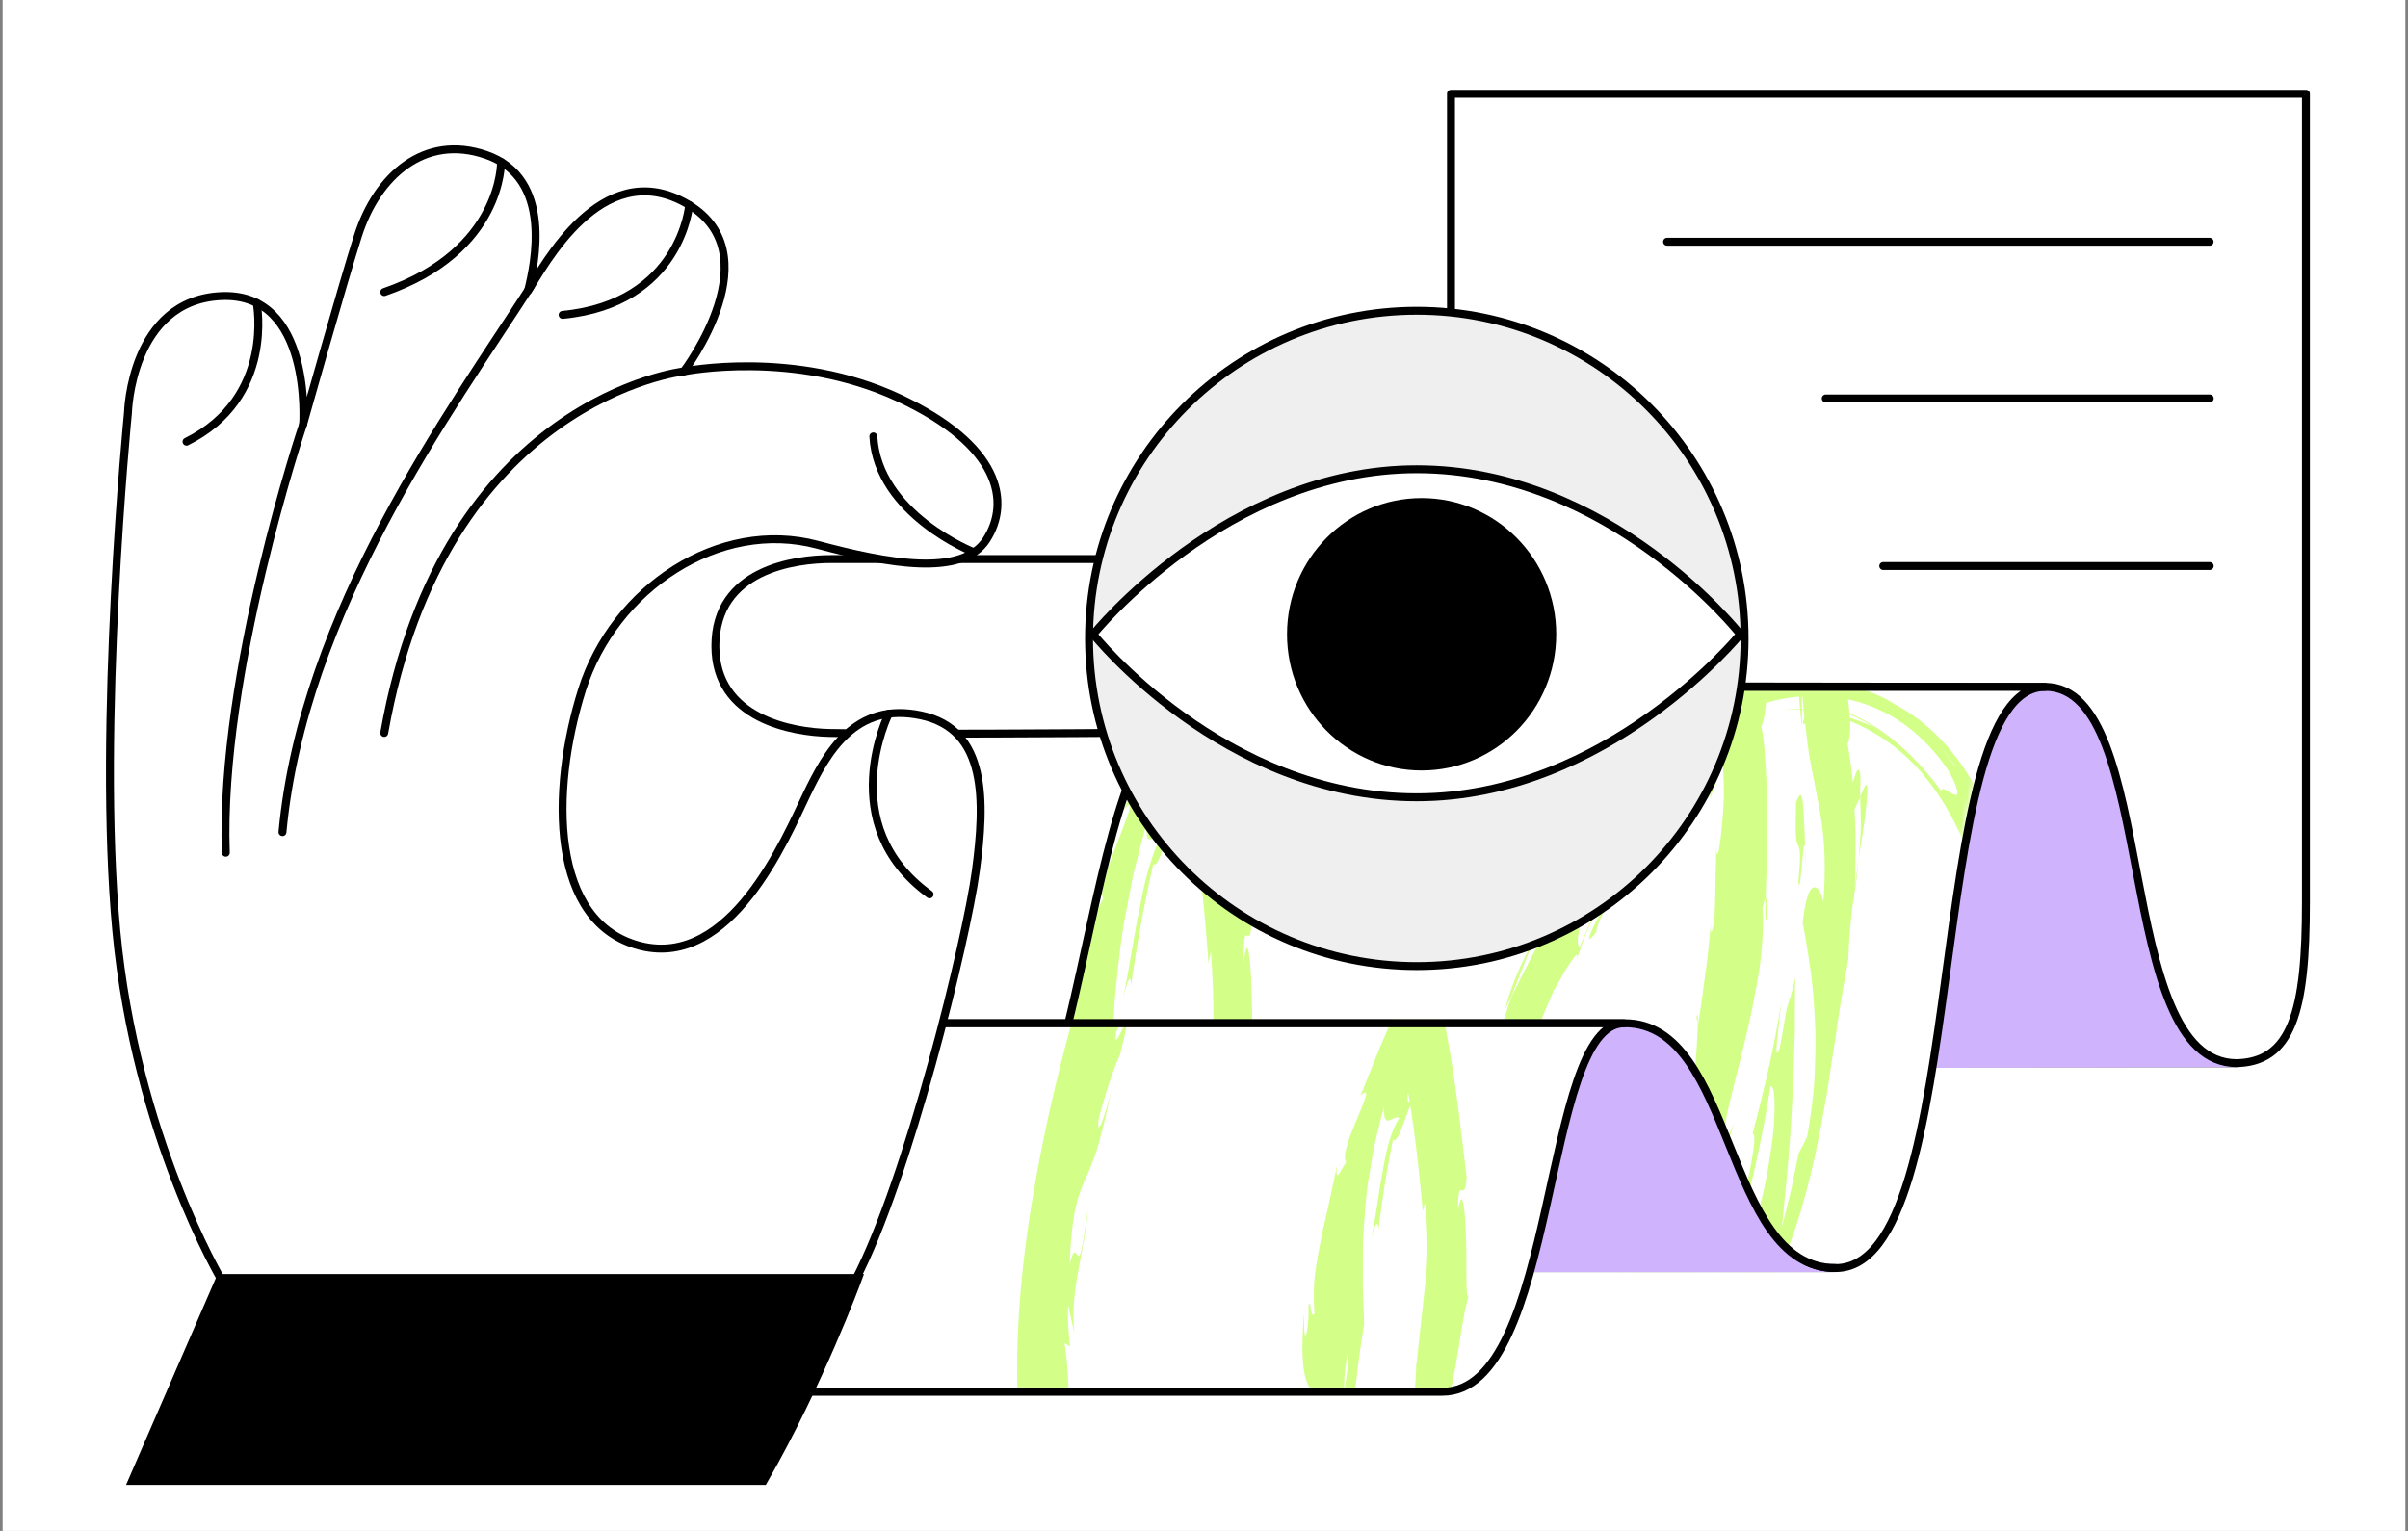
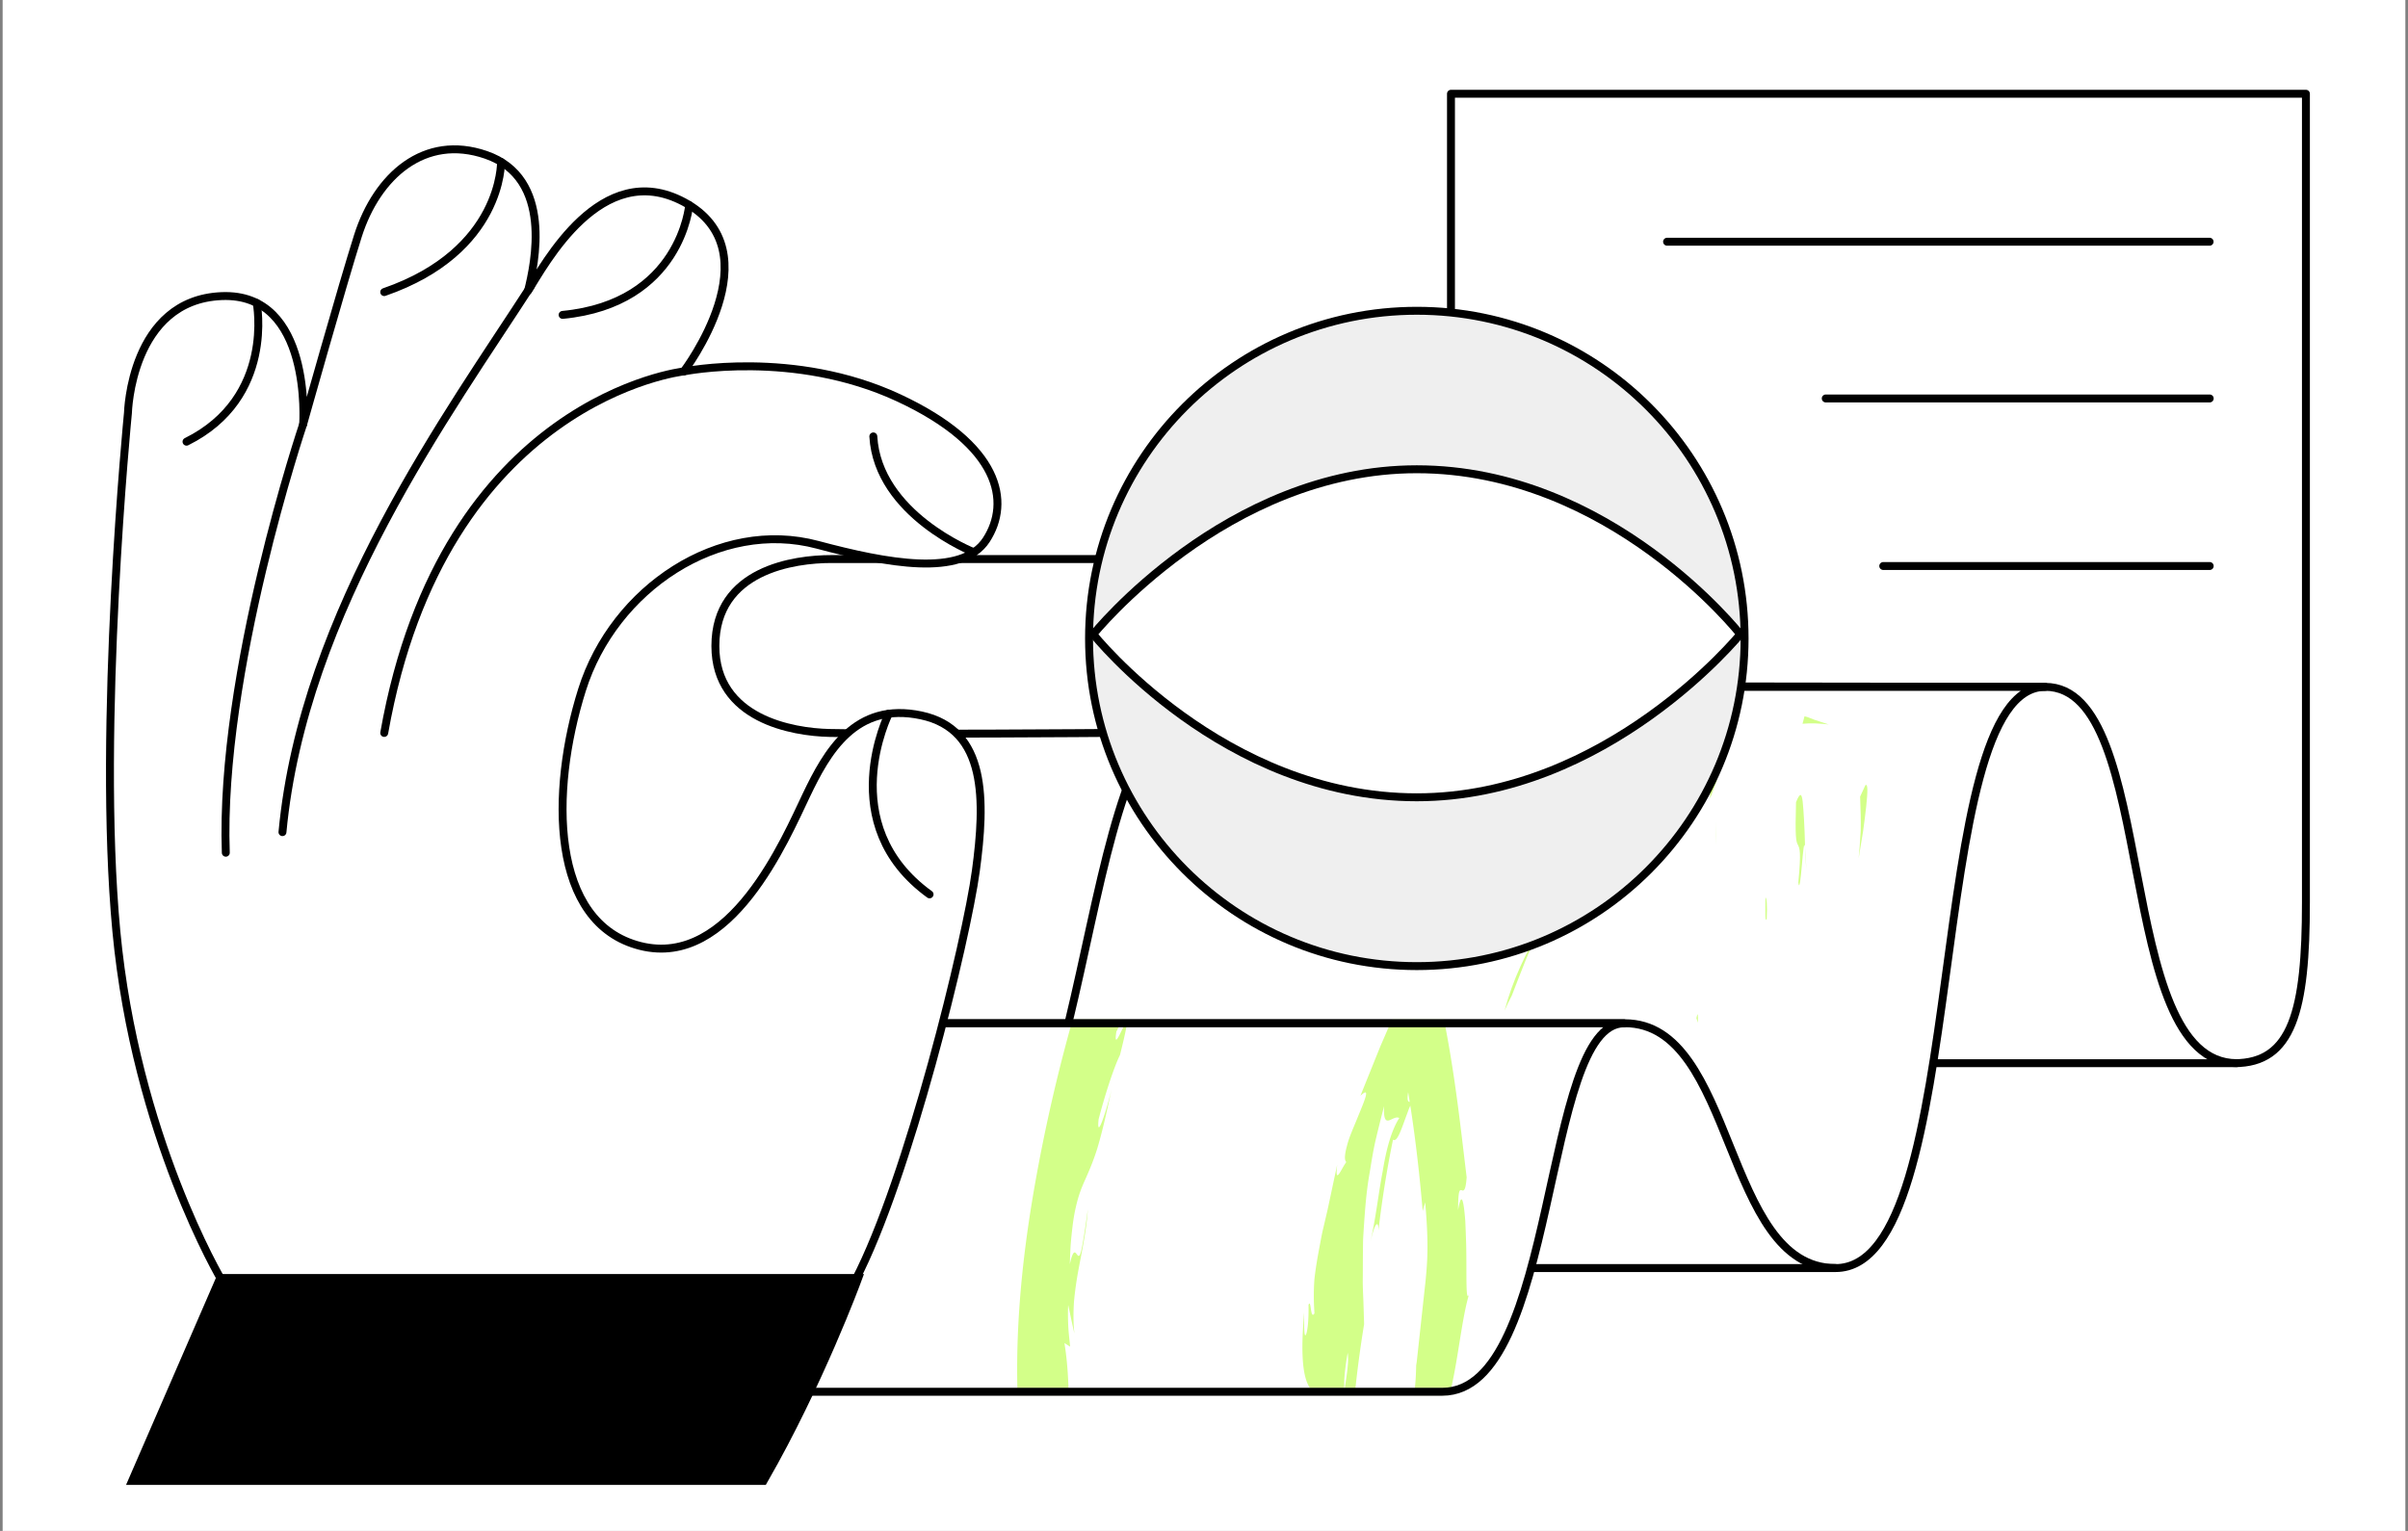
<svg xmlns="http://www.w3.org/2000/svg" width="456" height="290" fill="none">
  <rect width="100%" height="100%" fill="#808080" stroke="none" />
  <path fill="#fff" d="M.5 0h455v290H.5z" />
  <path fill="#fff" stroke="#000" stroke-linecap="round" stroke-linejoin="round" stroke-miterlimit="10" stroke-width="1.5" d="M423.12 201.4H274.77V17.76h161.9v153.16c.01 20.53-2.59 30.48-13.55 30.48" />
-   <path fill="#D0B3FD" d="M423.62 202.15c-24.71-5.79-14.67-72.03-36.32-72.03-11.91 0-116.33-.18-154.16-.18-13.16 0-18.44 13.21-22.57 31.23-3.76 16.38-4.01 21.98-9.43 41.43 0 0 220.51-.45 222.48-.45" />
  <path stroke="#000" stroke-linecap="round" stroke-linejoin="round" stroke-miterlimit="10" stroke-width="1.5" d="M423.58 201.39c-23.56 0-14.63-71.28-36.28-71.28-11.91 0-116.33-.18-154.16-.18-13.16 0-18.44 13.21-22.57 31.23-3.76 16.38-4.01 20.68-9.43 40.13" />
  <path fill="#fff" d="M387.3 130.12c-23.41 0-13.68 110.09-39.71 110.09H180.56c30.53-26.85 21.56-110.09 51.6-110.09z" />
  <mask id="a" width="208" height="111" x="179" y="130" maskUnits="userSpaceOnUse" style="mask-type:luminance">
    <path fill="#fff" d="M386.42 130.12c-23.41 0-13.68 110.09-39.71 110.09H179.68c30.53-26.85 21.56-110.09 51.6-110.09z" />
  </mask>
  <g fill="#D3FF89" mask="url(#a)">
    <path d="M384.57 238.54c-.57.5-1.93 1.27-5.03 5.68l2.87-2.61c.67-.94 1.41-2 2.16-3.07M385.12 237.77c-.2.28-.35.49-.54.77.28-.24.43-.4.54-.77M386.21 238.899l1.28-2.11 1.34-2.06c-.76.98-1.54 1.95-2.26 2.96zM324.98 160.12l-.08-4.56c0 2.16.03 3.55.08 4.56M321.24 192.859l.29.87c.05-1.54-.02-2.19-.29-.87M351.97 162.58c.28-1.72.57-3.5.85-5.18.24-1.69.43-3.28.58-4.63.29-2.71.35-4.45-.16-4.02l-.99 2.15c.1 2.42.15 4.55.11 6.48-.1 1.92-.24 3.64-.39 5.2M204.33 242.69c.09-.64.18-1.31.28-1.98-.35-1.64-.75-3.18-.99-4.57.16 1.97.46 4.21.71 6.55M299.81 162.62c-1.77 2.45-3.16 4.78-4.5 6.88-1.36 2.09-2.38 4.11-3.35 5.99.96-1.56 1.8-3.07 2.75-4.38.93-1.32 1.77-2.53 2.5-3.62 1.48-2.16 2.39-3.87 2.6-4.87M334.56 174.12c.15-2.89-.04-4.14-.24-4.08-.03 2.98-.08 4.67.24 4.08M284.91 191.459c.22-.49.44-.97.66-1.45.24-.47.48-.95.73-1.44.79-2.06 1.59-4.13 2.46-6.3.22-.54.45-1.09.68-1.65.26-.54.53-1.09.8-1.65.56-1.11 1.13-2.27 1.74-3.48-2.88 4.59-5.56 10.21-7.07 15.97M386.22 214.26c-.17-.93-.36-1.62-.6-1.71.26.33.46.93.6 1.71M280.6 235.689c-.02.13-.03.23-.05.37.35-1.26.28-1.04.05-.37M386.33 186.239c.48 2.51.94 4.86 1.23 7.14-.06-.88-.08-1.25 0-1.03-.26-1.28-.62-3.1-1.23-6.11" />
-     <path d="M316.95 82.3c.65 3.51 1.3 7 1.75 10.53-2.1-6.1-3.93-11.27-4.9-13.74-.97-2.48-1.1-2.24-.29 2.65 1.78.22 4.67 10.11 6.56 20.26 1.91 10.14 2.89 20.47 4.47 21.09-.04 2.37-.05 4.74-.17 7.1-.08-2.02-.26-2.34-.4-4.33-.28 6.9.33 9.4 1.11 12.45.41 1.52.8 3.17 1.05 5.56.13 1.2.23 2.58.28 4.21.03.82.04 1.7.04 2.66-.02.96-.09 1.99-.16 3.1-.24 3.11-.52 5.74-.77 7.06-.28 1.32-.45 1.33-.55-.79.04 2.31-.07 4.61-.1 6.92-.06 2.31-.06 4.63-.23 6.93-.52 4-.95 2.96-.43-1.02-.38 3.5-.66 7-1.12 10.49-.51 3.48-.91 6.98-1.5 10.45l-.06-.17c-.08 3.04-.53 9.93-1.04 13.26-1.62 5.16.27-2.71-.42-1.45-.62 3.87-1.17 7.76-1.99 11.6-1 2.21-1.07.91-.63-1.91.25-1.4.57-3.2.91-5.14.36-1.94.8-4.01 1.28-5.98-1.37 2.5-2.13 4.34-2.62 6.05-.25.86-.41 1.69-.58 2.55-.18.85-.33 1.74-.5 2.73-.34 1.97-.72 4.35-1.54 7.62-.46 1.62-1.02 3.46-1.74 5.58-.36 1.06-.76 2.19-1.2 3.4-.45 1.21-1.01 2.47-1.58 3.82 1.12-3.49 1.97-7.07 2.92-10.61-1.89 3.14-3.21 6.8-4.94 11.03-.86 2.12-1.64 4.43-2.72 6.86-1.06 2.43-2.24 5.03-3.59 7.81.4-.63 1.31-2.32 2.39-4.32.55-1 1.14-2.08 1.72-3.14.3-.53.59-1.06.88-1.57.28-.52.54-1.02.8-1.5 2.06-3.79 3.53-5.78 1.85.36-.66 1.66-1.51 3.56-2.37 5.88-.89 2.31-1.7 5.1-2.8 8.35-1.1-.38-3.27 5.93-6.86 13.48l-1.09-1.15c-1.67 4.18-2.45 6.1-2.87 7.7-.45 1.58-.66 2.76-1.57 5.29-2.51 4.37-4.29 6.85-5.66 8.45-1.41 1.57-2.47 2.23-3.48 2.99-4.26 6.76-2.44 4.66-.74 2.88 1.69-1.8 3.29-3.17-1.6 4.94-3.81 5.31-7.18 9.66-11.01 13.88-1.9 2.14-3.97 4.16-6.31 6.18a37.5 37.5 0 0 1-8.26 5.42c-.99.32-1.71.55-2.24.6-.52.08-.83.1-.99.09-.31-.03-.01-.23.44-.47.91-.4 2.34-1.26.94-.92-2.09 1.01-4.29 1.99-6.64 2.39-1.73.04-1.16-.34-.89-.54-.18.02-.35.05-.51.07h-.45q-.42.015-.75.03c-.44.03-.75.09-1 .15-.49.12-.69.31-.99.43s-.72.25-1.67.21c-.93-.08-2.44-.25-4.74-1.18-.76.08-2.31-.55-4.12-1.94s-3.85-3.53-5.73-6.2c-1.89-2.66-3.62-5.83-5.2-9.07-1.59-3.25-3.04-6.58-4.55-9.57-.64-3.23 1.36 1.2 1.59.06-1.75-4.13-2.74-7.25-3.48-9.7-.73-2.46-1.19-4.25-1.61-6-.4-1.76-.81-3.41-1.35-5.56-.52-2.16-1.33-4.8-2.07-8.61-.13-4.41-.35-8.8-.2-13.2-.27 4.86-.91 4.25-1.7 1.05-.4-1.6-.83-3.85-1.28-6.39-.11-.63-.23-1.28-.33-1.95l-.24-2.02c-.16-1.37-.32-2.76-.48-4.12-.47 3.48-.96 6.48-1.01 8.48l-.23-2.19-.13-2.19-.26-4.39c-.18-2.93-.38-5.86-.38-8.8.31-2.12.76-.33 1.29 2.55-.1-1.2-.19-2.33-.26-3.22.73-6.26 1.49-2.96 2.18 1.51-.39 2.11-.66 4.22-.93 6.27.96 4.31 2.01 8.28 2.87 7.36-.19-1.12-.36-3.28-.48-5.66.26 1.11.49 1.82.63 1.3.15-.59-.21-2.38-.63-5.21.5-1.31 1.11-2.61 1.7-3.91l-.63-.96c.47-7.51 1.32-14.98 2.41-22.4.02-2.02.03-4.01.05-6 .01-1.99-.02-3.99.1-5.99.09-2.01.18-4.04.28-6.12.05-1.04.11-2.1.16-3.17.06-1.07.2-2.14.3-3.24.47-4.38.91-9.11 1.94-14.24q.36-1.935.75-3.96c.27-1.35.51-2.75.89-4.15.71-2.82 1.48-5.78 2.34-8.92-.71 6.52 1.49 1.91 2.75 2.68-1.7 3.13-3.13 7.92-4.15 13.61-1.22 5.64-2.04 12.14-3.5 18.62 1.52-6.77 1.91-5.12 1.78-3.36 1.07-7.8 2.48-15.58 4.24-23.3.49.42 1.06-.72 1.79-2.69.37-.98.77-2.17 1.23-3.47.23-.65.47-1.33.72-2.03.29-.68.59-1.39.89-2.1-1.87 1.84-.78-2.44 1.11-8.38 2.05-5.87 5.02-13.31 6.8-17.82.48-.11.66.44.09 2.35-.27.96-.77 2.24-1.45 3.97-.64 1.75-1.5 3.93-2.63 6.64 1.62-2.84 2.62-5.31 3.42-7.54.84-2.22 1.39-4.26 1.93-6.3.27-1.02.54-2.05.84-3.09.28-1.05.65-2.11 1.12-3.19.91-2.18 2.11-4.54 3.88-7.21-1.29 2.58-2.1 3.91-2.27 5.1.61-1.57 1.56-3.66 2.64-5.84 1.08-2.17 2.44-4.36 3.58-6.28 1.16-1.91 2.2-3.51 2.86-4.39s.98-1.04.62-.14l-1.4 2.5c2.38-4.14 5.58-9.11 9.35-14.13 3.76-5 8.12-9.96 12.59-13.98 4.45-4.05 9.03-7.09 12.7-8.98.46-.24.88-.51 1.31-.72.43-.2.84-.38 1.23-.56.78-.36 1.47-.71 2.06-1.02 1.21-.51 2.02-.92 2.3-1.24.12.1-.34.82-.91 1.59-.28.38-.59.77-.88 1.11-.28.37-.55.69-.76.87 4.51-2.65 9.78-4.37 15.44-4.74 5.65-.36 11.64.69 17.31 2.91-1.77-.11-.61 2.3-.93 3.67-.14.7-.63 1.16-1.86 1.02-.31-.03-.66-.11-1.07-.22-.42-.09-.9-.22-1.43-.4l-4.11-1.41c.94.41 1.88.98 2.93 1.52 1.02.62 2.15 1.24 3.35 2.05 2.42 1.57 5.26 3.59 8.59 6.56-.47-.54-.9-1.27-1.29-1.95-.4-.68-.71-1.37-.88-1.92-.34-1.08-.04-1.63 1.56-.3 1.8 2.24 2.84 3.85 3.66 5.08s1.36 2.14 1.98 3.08c.57.98 1.24 1.98 2.04 3.57.83 1.56 1.83 3.72 2.97 6.94-.39-1.04-.44-1.6-.2-1.78.23-.18.78.01 1.42.57 1.32 1.1 3.23 3.65 4.45 7.1-.76-.92-2.23 1.44-3.42-.86 2.97 5.09 5.35 10.7 7.38 16.49-.69-2.19-1.26-2.26-1.66-1.29-.39.97-.63 2.98-.65 5.01.09-.96.77 2.85 1.3 7.57.13 1.18.26 2.41.37 3.64.1 1.23.19 2.45.29 3.6.19 2.29.38 4.29.55 5.49l-.06-7.73c.17 2.57.39 4.8.63 6.79.25 1.99.39 3.74.65 5.33.47 3.17 1.08 5.7 1.52 8.24.99 5.07 2.05 10.22 1.3 20.55-.36-2.56-2.86-6.3-3.92 4.02.28 1.22.6 3.16 1.01 5.72.4 2.55.89 5.71 1.1 9.3.13 1.79.23 3.7.31 5.7.04 1.99-.02 4.06-.09 6.21-.08 4.3-.69 8.81-1.46 13.4-.5 1.1-1.1 2.17-1.64 3.26l-1.44 6.98-1.7 6.93c.4-4.54 1.38-13.04 1.84-22.06.07-1.12.13-2.26.2-3.39l.1-1.7.04-1.71c.07-2.26.13-4.5.2-6.67.1-2.16.02-4.27.06-6.23.02-1.96.04-3.8.06-5.46-.82 3.77-1.15 4.26-1.43 5.24-.14.49-.28 1.1-.49 2.3-.1.6-.21 1.35-.37 2.3-.18.95-.39 2.09-.65 3.5-.73 1.93-.7.34-.42-2.13.29-2.47.61-5.87.87-7.53-1.32 8.77-3.36 17.41-5.61 25.96.88-.39.01 4.64-1.09 9.67-.59 2.5-1.19 5-1.55 6.85-.35 1.85-.56 3.01-.15 2.88 2.56-9.39 4.71-18.86 6.19-28.43.44-.2.7.77.77 2.65.03.94.02 2.11-.05 3.46-.06 1.36-.18 2.91-.43 4.59-.48 3.37-1.07 7.39-2.2 11.64-.55 2.12-1.07 4.36-1.81 6.57-.73 2.22-1.51 4.47-2.34 6.73-2.22 4.36-1.37-4.39-2.01-4.17-.11 2.56-5.58 17.18-6.76 18.57.82-2.58 1.73-5.11 2.42-7.72-1.07 2.41-2.06 4.59-2.85 6.76-.82 2.16-1.46 4.31-2.33 6.43-.83 2.14-1.72 4.34-2.83 6.67a65 65 0 0 1-4.48 7.31c-.55.99-1.31 1.99-2.17 3.04-.45.51-.9 1.04-1.37 1.55-.48.49-.95.98-1.41 1.45-.93.89-1.78 1.71-2.43 2.34-.62.64-1 1.11-.95 1.38 1.41-.84 2.79-1.41 4.02-1.72 1.25-.29 2.37-.31 3.26-.06 1.78.5 2.75 2.21 1.63 4.64-.14.15-.5.56-1.08 1.12-.58.57-1.32 1.33-2.28 2.15-1.88 1.65-4.47 3.68-7.58 5.18-.8.33-1.57.73-2.4 1l-1.25.39-.62.19-.64.12c-.87.15-1.81.37-2.66.33l-1.27.03c-.41.03-.81-.09-1.2-.13-.78-.11-1.51-.19-2.16-.45-.65-.24-1.27-.36-1.78-.65-.51-.27-.97-.51-1.38-.73-.53-.1-.4-.7-.48-1.03-.2-2.12.13-2.49.6-2.2.24.14.51.45.8.8.07.09.14.18.22.27s.11.22.33.19c.34.01.69.03 1.04.04.34.01.67.03.98.01.32-.04.63-.09.9-.14.55-.09.99-.21 1.29-.41.6-.37.57-.68-.18-1.08-.08.1-.29.18-.6.24s-.73.11-1.16.05l-.68-.09-.35-.05-.09-.01-.03-.06-.06-.12c-.16-.33-.3-.66-.4-.91-.2-1.66.19-1.44.4-1.69.11-.11.18-.32.13-.81-.02-.14-.02-.22-.07-.47-.06-.29-.13-.62-.21-1.01-.15-.77-.44-1.71-.67-2.93-.91-.66-1.73-5.68-2.17-8.56-.13-1.45-.21-2.37-.23-1.95-.01.21-.01.76 0 1.75.04.98.17 2.39.3 4.35-1.13-4.78-1.15-7.42-1.37-10.22-.26-2.81-.17-5.85-.5-11.58-.4 1.84-1.5-.69-2.19-5.02-.19-1.08-.38-2.27-.55-3.53-.08-.63-.17-1.28-.25-1.93-.05-.66-.08-1.32-.12-2-.13-2.69-.21-5.48-.13-8 .33.62 1.12-1.56 1.49-2.61.34-2.53.61-4.92.99-7.17.44-2.24.86-4.38 1.27-6.43.37-2.06.91-4.01 1.41-5.91s1-3.76 1.49-5.61c2.33-7.28 4.63-14.39 8.46-23.05.26-.36.7-1.15 1.21-2.06.25-.46.52-.94.79-1.43.28-.48.59-.93.87-1.36 1.12-1.69 1.95-2.73 1.4-.85.46-1.28.89-2.51 1.46-4.11.31-.79.62-1.69 1.11-2.66.49-.98 1.07-2.08 1.78-3.34 3.38-4.54 1.81-1.69.13 1.43-1.77 3.09-3.24 6.69-.67 3.24-.23-.53 1.35-3.91 3.43-8.12 1.09-2.07 2.45-4.26 3.7-6.45 1.21-2.21 2.61-4.21 3.73-5.96-.66.3-1.73 1.4-3.02 3-1.2 1.66-2.58 3.85-4.02 6.2q-.54.885-1.08 1.8c-.34.62-.65 1.26-.98 1.9-.64 1.28-1.28 2.55-1.9 3.79-.6 1.25-1.24 2.42-1.71 3.59-.48 1.16-.93 2.24-1.32 3.2-.85-.4-.29-4.16 2.1-9.89 2.21-5.84 6.49-13.5 12.38-21.79 2.48-3.23 4.26-5.05 5.4-6.03 1.15-.99 1.61-1.18 1.75-1.09.29.2-.64 1.57.31.49 2.88-2.58 5.67-4.51 8.31-5.89 2.65-1.37 5.13-2.17 7.36-2.66 4.49-.93 7.92-.82 11.08-.41 3.16.45 6.15 1.27 9.63 3.13.89.44 1.74 1.04 2.69 1.64.9.66 1.87 1.36 2.82 2.22 1.93 1.68 3.96 3.89 5.85 6.65 1.37 2.31 1.78 3.62 1.83 4.26s-.31.63-.79.41c-.94-.45-2.43-1.64-2.17-.48-3.85-5.26-7.54-8.72-11.22-11.36-1.86-1.29-3.72-2.37-5.68-3.26-1.98-.86-4.06-1.49-6.32-1.83 3.69.74 7.15 2.22 10.26 4.14-1.93-.82-4.94-2.01-8.16-2.67-3.21-.67-6.57-.75-8.94-.6.26 0 .55-.01.88-.02.32.01.68.02 1.07.04.77-.01 1.65.07 2.64.16 1.96.22 4.33.67 6.88 1.58 5.09 1.78 10.96 5.45 15.44 11.04 4.55 5.53 7.78 12.57 9.96 19.47 2.22 6.91 3.52 13.73 4.51 19.34.59 1.95 1.32 4.63 1.88 6.4.58 1.77.9 2.66.9.97l-1.54-7.1c-.28-6.79 3.95 13.22 2.67 4.06 2.43 9.51 5.02 20.45 4.88 34.39l-1.36 2.64c.2-.15.36-2.41.4-5.13-.01-2.71-.25-5.87-.58-7.8.25 1.43.34 3.48.37 5.84s-.18 5.04-.26 7.72c-.06 2.68-.27 5.38-.27 7.8-.03 2.42.18 4.57.51 6.17.29-1.6.44-3.22.64-4.83l.58-4.86c.74 9.88 1.4 22.37-.92 34.6 1.09-2.69 1.15-3.42 1.3-4.52.07-.55.17-1.2.42-2.25.24-1.05.58-2.5 1.21-4.67-.7 1.86-.84.8-.72-1.63.05-1.22.22-2.77.31-4.49.1-1.72.21-3.59.31-5.43.28-3.68.25-7.22.17-9.07-.1-1.85-.37-2.01-.96 1.05.26-1.12.47-2.21.64-3.28.19-1.07.31-2.12.36-3.16.14-2.08.19-4.13.22-6.27.08-2.14-.07-4.36-.05-6.8 0-1.22.01-2.49.06-3.84s.02-2.76.08-4.26c-.43.41-.44 4.28-1.32-6.16-.2-.45-.54-1.53-.74-2.22-.03-.32-.04-.43-.07-.7l.03.58c-.14-.44-.16-.48.01.21.2 2.49.11 4.53-.05 5.36-.74-2.52-1.82-7.84-2.87-13.21-.61-2.67-1.22-5.34-1.75-7.7-.58-2.34-1.2-4.33-1.64-5.65-1.2-6.04 1.11 2.38.82-1.01-.89-2.65-1.83-5.28-2.89-7.89.4-.54-.39-4.64-.82-6.89-.2-1.12-.26-1.78.1-1.28.35.5 1.17 2.17 2.41 5.7-1.3-4.29-2.84-8.61-4.86-12.84-1.52-3.84-3.92-8.36-7.13-12.24-1.59-1.95-3.41-3.8-5.25-5.26-.89-.77-1.85-1.4-2.73-2.03-.92-.57-1.78-1.13-2.63-1.55-.76-.47-1.57-.98-2.47-1.39-.44-.21-.89-.42-1.34-.63-.46-.18-.93-.36-1.38-.54-1.83-.7-3.68-1.13-5.11-1.39-2.89-.45-4.12-.48-.88-.27-4-.78-8.26-.89-12.38-.01-2.07.46-4.05 1.11-5.93 1.95-1.86.85-3.6 1.87-5.22 2.99l-.32-.1c-4.91 3.23-8.68 7.41-12 11.64l-1.23 1.6-1.15 1.63c-.77 1.09-1.54 2.18-2.31 3.28s-1.55 2.2-2.32 3.31c-.72 1.15-1.43 2.3-2.16 3.46-5.82 9.22-11.19 19.09-16.37 29.65-.66 1.6-1.11 3.29-1.69 5.02-.57 1.73-1.16 3.53-1.8 5.47-.57 1.96-1.19 4.06-1.86 6.36-.35 1.15-.71 2.34-1.1 3.6-.33 1.27-.67 2.6-1.04 3.99l-1.4 1.99c-.21 1.09-.51 2.31-.79 3.62-.25 1.32-.52 2.74-.8 4.2-.3 1.46-.6 2.97-.91 4.49-.32 1.52-.48 3.06-.72 4.56-1 5.98-1.29 11.42-.96 13.35-.84 2.36-1.13 6.28-1.35 11.06-.02.6-.06 1.21-.06 1.83.02.62.03 1.26.05 1.9q.075 1.935.15 3.99c.07 1.37.12 2.77.22 4.18.16 1.41.33 2.85.5 4.3.34 2.89.66 5.84 1.27 8.71.27 1.44.54 2.87.8 4.28q.195 1.065.39 2.1c.14.69.33 1.37.49 2.04.46 1.88.9 3.72 1.33 5.51.13.56.27 1.12.4 1.67.13.56.38.97.56 1.45.39.93.77 1.85 1.15 2.75.06.56.67.62 1.11.82.46.18.92.36 1.38.53.45.18.9.35 1.34.52.45.14.89.28 1.33.41.44.14.87.27 1.3.4.43.12.83.31 1.29.32.88.11 1.74.21 2.57.31.4-.36.76-.67 1.12-1.11l3.25-.24c.53-.06 1.09-.24 1.64-.37l1.39-.37c.83-.27 1.61-.61 2.41-.94.81-.32 1.48-.75 2.23-1.13 2.86-1.63 5.29-3.62 7.5-5.82 2.19-2.21 4.14-4.64 5.95-7.3 1.81-2.62 3.51-5.69 4.88-8.57l-1.29.21c2.37-5.15 5.91-11.48 9.47-18.76.89-1.82 1.8-3.69 2.72-5.59.88-1.93 1.72-3.91 2.59-5.91 1.8-3.98 3.24-8.22 4.75-12.44-.03 1.27-1.65 5.54-2.95 8.49 4.85-9.64 7.73-20.71 9.77-31.57.25-1.36.49-2.72.74-4.07s.49-2.69.67-4.04c.39-2.69.8-5.35 1.24-7.95.68-5.25 1.57-10.28 2.44-15.07.22-4.84.52-8.32 1.03-11.69q-.045.675-.03 1.2c.04-.5.1-1.23.15-1.98.37-2.12.6-4.32.85-6.7-.34 2.02-.54 3.96-.78 5.64.14-1.86.11-4.22.15-6.79v-4c-.03-1.37-.12-2.76-.19-4.15l1.1-2.37c-.01-.45-.03-.82-.04-1.29.21-2.74-.01-3.83-.3-3.87-.31-.04-.65.97-1.08 2.43-.23-2.78-.63-5.32-.97-7.29.39-1.12.54-2.59.47-4.26-.09-1.66-.32-3.52-.55-5.42-.42-3.81-1.02-7.79-.5-10.94-.73-1.8-1.89-8.75-4.01-15.46-1.04-3.35-2.29-6.62-3.52-9.16-1.25-2.53-2.44-4.31-3.19-4.79.14-.27-.41-1.85.83.93-1.16-2.93-2.48-5.81-4.09-8.46-1.6-2.66-3.41-5.13-5.47-7.13-.19-1.01-.45-1.99-.72-2.99-3.66-3.08-7.62-5.73-11.85-7.72-3.28-2.7-5.98-4.18-6.64-4.91-.34-.36-.19-.5.58-.38.76.13 2.17.46 4.22 1.31-4.86-2.21-8.53-3.11-11.35-3.71-1.43-.24-2.64-.5-3.76-.58-1.11-.12-2.1-.25-3.09-.25-1.95-.14-3.8.06-6.25.26-1.22.17-2.58.5-4.17.83-.8.14-1.61.5-2.51.77-.44.15-.91.31-1.39.48-.48.16-.98.33-1.47.58.18-.38.35-.79.55-1.14-.76.23-1.54.56-2.37.88-.82.35-1.71.63-2.53 1.1-1.66.89-3.41 1.77-4.93 2.83-.78.51-1.55.98-2.27 1.47-.7.51-1.37.99-2 1.42-1.29.84-2.34 1.59-3.18 2.02-2.99 1.71-7.73 5.46-12.68 11.08-4.96 5.59-10.28 12.99-14.93 21.32-1.18 2.07-2.39 4.17-3.61 6.3-1.19 2.14-2.27 4.37-3.43 6.58-.57 1.11-1.14 2.22-1.72 3.33l-.86 1.67-.79 1.7c-1.06 2.27-2.11 4.54-3.16 6.79-.51 1.13-1.08 2.23-1.55 3.38-.48 1.14-.95 2.27-1.42 3.39-.96 2.25-1.9 4.47-2.83 6.65-1.72 4.42-3.38 8.68-4.93 12.67 1.13-1.38 1.34-1.13 1.02.02-.3 1.16-1.11 3.25-2.01 5.57-.44 1.16-.91 2.39-1.36 3.58s-.85 2.36-1.12 3.43c-.57 2.12-.84 3.77-.42 4.23-1.11 1.77-2.63 6.32-1.8.8-.45 2.15-.97 4.13-1.35 6.03s-.76 3.69-1.13 5.39c-.38 1.7-.75 3.31-1.1 4.85-.36 1.54-.59 3.04-.87 4.49-.53 2.9-1 5.65-1.34 8.43-.23 2.79-.33 5.62-.25 8.67-.87 1.92-.49-3.83-1.07-2.1-.01.71-.04 2.11-.14 3.55-.05.72-.11 1.45-.2 2.12-.06.67-.15 1.26-.28 1.71-.25.87-.34.22-.37-1-.04-1.22.11-3 .12-4.4-.12 1.12-.23 2.17-.33 3.17-.09 1-.11 1.94-.15 2.83a99 99 0 0 0-.07 4.69c.04 2.72.16 4.68.49 6.13.65 2.89 1.58 3.69 2.48 4.37-.28 2.24-.5 4.2-.64 5.99-.17 1.79-.1 3.4-.06 4.93.13 3.06.46 5.8 1.17 9.02-.21 1.57-.39 3.67-.63 4-.12.17-.25-.11-.41-1.12-.08-.5-.17-1.19-.26-2.1-.11-.9-.18-2.03-.21-3.41-.05 1.56.11 4.7.27 8.57.09 1.93.15 4.04.31 6.22.21 2.17.43 4.4.64 6.6.25 2.19.4 4.35.75 6.32.32 1.98.64 3.8.95 5.36.61 3.11 1.15 5.15 1.53 5.25-.01 1 .36 3.18.88 5.29.51 2.11 1.16 4.14 1.47 4.92.92 3.42 1.79 6.03 2.59 8.24.8 2.2 1.55 4 2.37 5.76.81 1.76 1.7 3.49 2.9 5.52 1.21 2.02 2.74 4.34 5.1 7.1a51 51 0 0 1-2.27-3.3c2.37 1.77 4.29 3.94 6.99 6.49 1.36 1.25 2.92 2.6 4.89 3.86 1.96 1.25 4.34 2.42 7.2 3.16-.12.03-.25.06-.38.09 3.22 1.13 5.99 1.38 8.23 1.56 1.13-.01 2.13-.02 3.03-.03.89-.06 1.67-.21 2.37-.3.69-.12 1.32-.17 1.85-.33.53-.15 1-.29 1.44-.42.85-.28 1.57-.44 2.22-.76 1.31-.6 2.66-1.07 5.06-2.31 2.39-1.23 6-3.04 11.05-7.13-.59.05-1.18.09-1.78.1.09-.81 1.17-2.13 2.93-3.8 1.7-1.72 4.05-3.86 6.46-6.47 2.45-2.58 5.02-5.59 7.33-8.82a90 90 0 0 0 6.04-9.77l-3.25 4.12c.83-1.8 2.2-3.72 3.69-5.81 1.48-2.09 3.21-4.28 4.98-6.47 1.77-2.18 3.42-4.45 4.99-6.55.77-1.06 1.5-2.08 2.16-3.06.65-.99 1.18-1.95 1.64-2.84.9-1.5-.81 2.67-1.84 4.88 1.38-2.24 2.28-4.04 3-5.4.7-1.37 1.16-2.34 1.44-3.03.56-1.38.42-1.63.16-1.75s-.64-.12-.57-.98c.1-.85.57-2.58 2.01-6.19 1.83-2.35.42 4.22 4.59-5.45.62-1.17 1.46-3.59 2.48-6.77.25-.8.51-1.64.79-2.52.24-.89.5-1.82.76-2.78.52-1.92 1.08-3.97 1.66-6.08.61-2.1 1.07-4.32 1.65-6.52.54-2.2 1.18-4.39 1.7-6.55.53-2.16 1.09-4.27 1.67-6.25.29-.99.59-1.95.89-2.88.28-.93.55-1.83.84-2.68-.64 1.47-1.27 2.93-1.64 3.12-.17.1-.25-.12-.21-.8.02-.69.16-1.84.44-3.63 1.17-5.39 3.2-12.59 4.72-19.79.36-1.8.71-3.6 1.03-5.36q.225-1.32.45-2.61c.12-.86.21-1.71.3-2.55.33-3.33.51-6.39.27-8.92.27-1.39.47-1.9.62-1.95.04-2.12.14-4.9.26-7.95.01-3.05.01-6.38.02-9.61-.02-3.22-.24-6.34-.39-8.96-.09-1.31-.17-2.5-.3-3.52-.14-1.02-.28-1.87-.42-2.5.44-.98.75-2.54.88-4.52.1-1.98.12-4.37-.04-7.02-.33-5.29-1.15-11.58-2.28-17.56-2.14-11.99-5.46-22.63-3.76-22.98-2.2-8.45-4.95-16.77-8.32-24.85l.6.5q-1.215-2.91-2.25-5.37c-.71-1.64-1.47-3.09-2.13-4.45-1.3-2.72-2.65-4.86-3.76-6.71-1.1-1.87-2.25-3.31-3.22-4.65a54 54 0 0 0-2.91-3.62c-1.9-3.41-.09-1.2.24-1.02-3.22-5.29-6.05-9.2-8.67-12.31-1.26-1.59-2.54-2.93-3.72-4.19-1.16-1.29-2.39-2.36-3.55-3.45-1.15-1.1-2.41-2.05-3.67-3.05-1.25-1.02-2.65-1.94-4.15-2.93-3-1.97-6.62-3.98-11.48-5.96l-1.49-1.99c-.35-.11-.76-.31-1.28-.5-.52-.18-1.13-.41-1.8-.67q-1.02-.405-2.25-.9c-.83-.31-1.76-.58-2.75-.91-1.95-.72-4.27-1.18-6.79-1.77-1.28-.21-2.62-.36-4.01-.55-.35-.04-.7-.09-1.05-.14-.36-.01-.71-.03-1.07-.04-.72-.02-1.46-.05-2.2-.07-5.95-.13-12.6.92-18.77 3.36-6.19 2.38-11.92 5.89-16.67 9.81.12-.25.4-.72 1.93-1.99-.69.53-1.39 1.07-2.1 1.61-.69.56-1.38 1.13-2.08 1.71-1.43 1.12-2.77 2.36-4.2 3.55-2.76 2.47-5.54 5.04-8.2 7.73-2.64 2.7-5.3 5.44-7.69 8.26-2.42 2.8-4.87 5.51-7 8.31-1.09 1.38-2.15 2.74-3.19 4.06-1.03 1.33-1.94 2.69-2.85 3.99-1.81 2.6-3.48 5.05-4.77 7.4-1.32 2.33-2.46 4.43-3.25 6.32-.76 1.9-1.24 3.54-1.4 4.87-.65 1.33-1.31 2.64-1.94 3.98l-1.8 4.04-1.8 4.03c-.58 1.35-1.11 2.73-1.67 4.09.63-1.27 1.18-2.38 1.66-3.33.5-.94.95-1.71 1.32-2.35.75-1.28 1.23-2.03 1.52-2.38.59-.7.41.15.05 1.38-.72 2.46-2.14 6.4.31 2.43-1 1.98-2.07 4.29-3.22 6.4-1.12 2.12-2.26 4.08-3.05 5.52-1.64 2.85-2.35 3.42-.27-1.66.28-.5.6-.98.91-1.47-.16-2.3-3.29 4.05-6.23 10.96s-5.54 14.4-6.15 13.86c-7.32 21.22-12.76 42.73-16.51 64.19-3.76 21.45-5.65 43.13-3.89 64.41.44-1.68.82-3.34 1.31-5 .13 2.45.36 4.9.54 7.35.22 2.45.55 4.89.82 7.34.05 1.95-.01 3.28-.38 2.83-.17-.23-.43-.9-.69-2.18-.24-1.28-.52-3.17-.83-5.8-.07 1.41.09 3.22.36 5.14.26 1.92.81 3.93 1.28 5.77.25.92.49 1.8.74 2.59.27.79.53 1.51.76 2.11.46 1.21.81 1.97.91 2.02.23 1.27.39 2.36.57 3.28.19.91.33 1.65.44 2.25.21 1.2.26 1.8.19 1.98-.13.36-.72-1-1.41-2.81-.73-1.8-1.32-4.11-1.79-5.54-.44-1.44-.66-2.02-.34-.45l.97 4.25c.35 1.41.77 2.81 1.15 4.21l-.31-1.95c1.23 3.33 2.01 5.1 3.09 7.53.52 1.22 1.07 2.61 1.72 4.46.75 1.82 1.61 4.09 2.72 7.09 1.42 3.87 1.74 4.91 1.7 5.42-.01.49-.29.41.45 1.89-.06.02.03.28.38.97.33.7.99 1.8 2.06 3.49 3.37 5.59 7.53 10.93 13.06 15.21-.94-1.06-1.92-2.04-2.72-3.16l-1.24-1.62-1.11-1.68c.4.38.8.76 1.2 1.13.4.38.84.72 1.25 1.09.41.36.82.71 1.22 1.06.4.34.84.65 1.24.96 1.57 1.29 3.15 2.2 4.18 2.86 1.11.56 1.73.81 1.6.57-.11-.26-1.05-.93-2.68-2.54.62.57 1.35 1.3 2.36 1.94.5.33 1.04.68 1.6 1.05.59.34 1.25.64 1.93.98 2.74 1.27 6.33 2.39 10.4 2.41 4.06.11 8.49-.94 12.54-2.83 4.03-1.94 7.73-4.65 10.9-7.69 3.18-3.03 5.94-6.33 8.3-9.58 1.22-1.62 2.2-3.24 3.25-4.77l1.5-2.26c.49-.74.9-1.49 1.33-2.2.85-1.43 1.66-2.77 2.39-4.01.72-1.25 1.31-2.42 1.88-3.44 1.14-2.04 1.99-3.57 2.47-4.42.99-2.75 2.14-5.41 3.07-8.18.5-1.37 1.01-2.75 1.52-4.14.47-1.4.95-2.82 1.43-4.26 1.03-2.85 1.87-5.84 2.85-8.92.49-1.54.87-3.14 1.33-4.76.44-1.62.92-3.28 1.3-5-.5 1.68-1.31 2.92-1.54 2.29-.11-.31-.1-1.1.1-2.54.19-1.44.66-3.52 1.28-6.46.55 1.24 1.17.52 1.84-1.42.34-.97.69-2.24 1.06-3.72.35-1.48.65-3.18.99-4.99 1.32-7.24 2.28-16.32 3.57-21.19-1 4.35-.49-4.3-.63-12.31-.06-2-.12-3.96-.17-5.67-.11-1.71-.23-3.16-.37-4.15-.27-1.98-.6-2.08-1.02 1.35-.01-5.04.24-5.21.6-5.07.36.13.79.58.94-3.29-.61-6.01-1.34-12.32-2.17-18.85-.87-6.53-1.96-13.29-3.34-20.19-1.47-6.88-3.22-13.91-5.52-20.92-2.34-6.99-5.16-13.95-8.58-20.7-.28-.12-.02 1.03-.11 1.51-.04.24-.17.31-.49-.02-.31-.34-.83-1.08-1.73-2.42-.94-2.48-1.8-5.02-2.9-7.45l-1.58-3.7c-.52-1.24-1.15-2.43-1.72-3.65-1.71-2.46-2.94-3.3-4.45-4.72-1.55-1.4-3.11-3.45-6.43-8.04.84 1.4 2 3.48-.84.56-2.5-2.83-5.28-5.49-8.43-7.81-3.14-2.32-6.68-4.3-10.6-5.56-3.91-1.27-8.21-1.74-12.4-1.22-4.22.5-8.14 2.02-11.66 3.87-3.53 1.87-6.68 4.11-9.68 6.39-2.98 2.27-5.8 4.61-8.71 6.93-2.92 2.29-5.7 4.75-8.55 7.12-2.86 2.36-5.6 4.87-8.39 7.32-22.2 19.8-42.69 41.45-62.41 63.49 5.59-5.77 2.29-1.58-1.4 3.27 2.58-3.02.74.69 1.65.41l-4.07 4.63-3.97 4.72-3.97 4.74-3.85 4.83c-.33 1.14-1.45 3.06-2.91 5.37-1.42 2.33-3.21 5.04-4.97 7.69-3.47 5.34-6.66 10.57-6.75 12.02l3.93-6.73c-2.04 4.85.72 2.28 4.08-1.15 3.44-3.39 7.55-7.58 8.05-6.34 1.15-2.68 3.06-5.41 5.26-8.35 2.18-2.95 4.85-5.97 7.62-9.19 2.72-3.25 5.74-6.56 8.55-10.17 2.82-3.6 5.67-7.32 8.08-11.43 1.52-1.43 1.08-.64.49.33-.57.99-1.28 2.17-.39 1.48 1.13-2.15 2.66-4.3 4.75-6.94 1.06-1.31 2.23-2.76 3.67-4.32 1.43-1.55 3.06-3.26 4.92-5.18l-.63 1.05c1.25-1.39 2.42-2.76 3.61-4.04 1.2-1.27 2.35-2.5 3.48-3.7 2.25-2.39 4.38-4.63 6.51-6.69 2.12-2.08 4.13-4.09 6.17-6.02 2.06-1.9 4.09-3.77 6.14-5.65 8.31-7.42 17.12-14.98 30.37-25.26l-2.63.69c5.75-4.37 7.15-5.05 9.96-6.92 1.37-1.57 1.06-1.6-.1-.86-1.17.75-3.18 2.34-5.22 3.92-2.03 1.59-4.11 3.16-5.34 4.01s-1.67.89-.51-.67c2.21-1.09 5.84-3.57 10.1-6.76 4.27-3.12 9.16-6.76 14.27-8.71 1.27-.5 2.55-.88 3.82-1.12.63-.15 1.26-.21 1.88-.3l1.86-.09c2.45.01 4.76.4 6.76 1.11.5.15.97.4 1.44.58.46.21.91.36 1.32.61.82.48 1.58.85 2.21 1.35.63.48 1.19.87 1.61 1.3s.74.81.95 1.14c2.01 1.41 2.88 2.04 3.22 2.19.34.14.16-.22-.02-.59-.4-.68-.72-1.54 3.13 1.94l.76 1.19.71 1.23c.83.41 1.64.87 2.44 1.35 2.24 2.66 3.61 4.92 4.38 6.55.79 1.61.99 2.65.83 2.91-.85-1.53-2.85-3.82-3.98-5.2 1.2 1.89 2.69 4.03 4.23 6.53l2.41 3.69 2.28 3.73c2.96 4.87 5.31 9.26 5.84 10.76-1.29-3.22-2.85-6.31-4.34-9.45 7.44 12.76 13.4 28.32 17.11 44.32 3.75 16.01 5.66 32.32 6.67 46.82l.45-2.22c.81 11.11.41 15.59.04 20.29-.11 1.18-.23 2.37-.36 3.69-.06.66-.12 1.35-.18 2.08-.08.73-.17 1.51-.26 2.34-.33 3.34-.74 7.61-1.48 13.64l.01-.89c-.06 1.22-.14 2.54-.26 3.94-.06.7-.13 1.42-.19 2.15-.1.73-.21 1.48-.31 2.24-.22 1.52-.48 3.09-.75 4.69-.33 1.59-.69 3.2-1.07 4.83.38-3.07-.53-.3-1.43 2.19-.98 2.48-1.89 4.69-1.18.76-2.54 11.63-3.65 14.39-3.96 16.33-.19.96-.24 1.71-.51 3.17-.33 1.44-.79 3.64-1.94 7.47l-2.32 2.95c-.75 2.63-1.24 4.02-2.1 6.18-.85 2.16-2.26 5.01-5.43 10.22.63-1.08.99-1.82 1.15-2.3.18-.47.19-.66.09-.67-.2-.02-.8.71-1.43 1.36-.65.65-1.27 1.25-1.41 1.09-.07-.08-.01-.36.23-.91.26-.54.65-1.4 1.24-2.65-.88 1.31-1.82 2.51-2.7 3.69-.87 1.19-1.71 2.33-2.52 3.45-1.63 2.16-3.21 4.11-4.74 5.88-1.52 1.77-3 3.36-4.46 4.75-1.44 1.42-2.89 2.6-4.29 3.65-2.83 2.05-5.62 3.39-8.33 3.93-.68.12-1.35.18-2.01.25-.66 0-1.31-.02-1.95-.05-1.27-.24-2.5-.44-3.6-1.05-1.23.15-1.9.13-2.12.29-.22.14 0 .37.57.66.56.28 1.49.46 2.59.73 1.12.07 2.44.29 3.79.15 2.71-.13 5.5-1.04 7.2-1.8.43-.18.8-.34 1.09-.47.28-.14.49-.25.61-.29.23-.1.1.02-.54.43 1.2-.42 1.38-.28.83.24-.27.27-.74.6-1.36.97-.31.18-.65.4-1.03.6-.39.18-.81.37-1.25.57-1.79.74-4.08 1.42-6.42 1.53-.58.06-1.17 0-1.75 0-.58-.04-1.16.02-1.7-.09-1.1-.21-2.17-.28-3.06-.64-.93-.28-1.83-.54-2.64-1.03-.83-.43-1.64-.88-2.39-1.49-.38-.29-.76-.58-1.15-.88-.38-.32-.74-.69-1.12-1.05-.37-.37-.77-.7-1.14-1.12-.37-.41-.75-.84-1.15-1.28-1.54-1.8-3.23-3.92-5.07-6.72-1.85-2.78-3.9-6.18-6.13-10.55.91 1.72 1.07 1.79 2.05 3.45-1.55-3.31-3.27-6.4-4.79-9.96-.75-1.81-1.52-3.66-2.23-5.64a69 69 0 0 1-1.64-6.41c-1.35-2.32-2.14-5.24-2.73-7.73-.56-2.5-1.07-4.53-2.12-5.1.74 3.04 1.36 6.1 2.28 9.09.44 1.5.83 3.01 1.31 4.49l1.5 4.42c-.89-2.49-1.96-4.89-2.83-7.46-.47-1.28-.94-2.58-1.42-3.91-.44-1.35-.85-2.75-1.28-4.2-.92-2.9-1.55-6.09-2.22-9.63-.51-3.56-1-7.49-1.04-11.92.24.67.59 2.31.95 4.21.42 1.9.89 4.06 1.24 5.83-.13-5.14-1.49-9.79-1.21-15.16.49.35.76 1.96 1.13 4.32.17 1.18.33 2.55.49 4.06.14 1.51.41 3.14.62 4.85.22 1.71.43 3.5.78 5.29.33 1.79.61 3.6 1 5.36.42 1.75.85 3.45 1.28 5.05.4 1.61 1 3.07 1.5 4.39-.37-2.7-1.82-7.81-2.69-11.66-.82-3.86-1.27-6.38.17-3.74-1.88-3.82-2.4-8.84-2.67-14.54-.1-2.86-.2-5.89-.31-9.07-.08-3.18-.35-6.51-.72-9.99l1.08.93c-.06-1.09-.22-2.78-.31-4.69-.05-1.92-.07-4.07.04-6.08.37 2.46.68 4.91 1.09 7.35-.22-2.8-.14-5.55.02-8.25.25-2.71.57-5.37.99-8.02.85-5.29 1.85-10.48 2.31-15.85-1.53 11.16-1.84 12.39-2.26 11.98-.4-.4-.73-2.45-1.61 2.27.09-1.74.18-3.33.28-4.79.13-1.45.27-2.77.41-3.97.26-2.4.58-4.33.93-5.95.34-1.62.68-2.94 1.03-4.12.37-1.18.75-2.21 1.14-3.27.77-2.12 1.59-4.33 2.6-7.92.97-3.6 2.13-8.57 3.74-16.2-.83 4.13-3.97 15.37-3.12 8.79 1.4-5.79 3.64-13.33 5.09-16.72 5.08-20-1.9 2.78-.3-5.89 1.51-3.24 2.18-5.68 2.6-8.47.41-2.79.83-5.86 2.03-10.26l1.08.29c.96-2.79 1.84-4.92 2.43-6.64.6-1.72 1-3 1.26-3.98.56-1.95.57-2.7.53-3.4-.03-.69-.08-1.32.41-2.99.25-.83.63-1.93 1.23-3.43.64-1.48 1.5-3.35 2.66-5.75-.7 2.97-1.49 5.88-2.06 8.87l.93-2.6 1-2.57 2.01-5.15.26 2.6c.94-2.86 1.89-5.15 2.74-7.2.88-2.04 1.6-3.86 2.53-5.58 1.79-3.46 3.63-6.86 6.73-11.83-1.98 2.01-1.15-2.42 4.41-11.28 2.22-2.8 1.92-1.8 2.02-1.69.13.13.66-.62 4.77-6.74-.7 1.55-1.31 3.23-2.36 5.08-1.04 1.86-2.5 3.88-4.58 6.35-.04.75-1.13 3.15-1.17 3.91 4.47-6.16 10.58-15.82 13.8-20.04-1.24 1.61-2.74 3.53-3.61 4.44 1.91-2.98 3.74-6.04 5.82-8.91l3.05-4.38c1.05-1.43 2.09-2.85 3.19-4.24 2.56-2.16 1-.01-.47 2.15 2.75-3.23 4.34-5.79 8.84-10.09-.29.88-.21 1.4-.79 2.53-.29.56-.75 1.26-1.5 2.22-.73.99-1.77 2.21-3.17 3.9 4.2-5.08 8.79-9.74 13.74-13.87.32-.11 1.03-.46 1.87-.9l1.34-.7c.47-.22.95-.44 1.4-.65 1.78-.86 3.2-1.3 2.24-.58.58-.28 1.16-.58 1.76-.9.59-.33 1.2-.65 1.83-.95.62-.32 1.26-.64 1.91-.97.66-.3 1.32-.6 2-.92s1.37-.64 2.08-.9c.71-.28 1.43-.57 2.16-.86 1.48-.45 2.99-1.03 4.57-1.34 6.26-1.67 13.43-1.33 19.73 1.02.73-.03 2.09.39 4.84 1.32 5.85 2.74 10.84 6.51 15.68 10.9 4.83 4.43 9.59 9.46 14.73 15.66.65 1.4 1.32 2.78 1.88 4.21.59 1.42 1.18 2.81 1.7 4.29 3.34 5.37 2.23 2.45 1.66.39-.29-1.03-.43-1.84.19-1.26.59.6 2.13 2.51 4.71 7.22.97 1.64 1.63 3 2.14 4.1.51 1.09.87 1.92 1.1 2.54.48 1.24.43 1.7.25 1.88-.36.36-1.3-.36-.47 2.16.92 1.64 2.06 3.57 3.15 5.84.56 1.13 1.16 2.31 1.74 3.58.55 1.27 1.11 2.61 1.68 4 2.18 5.58 4.17 12.14 4.97 19.15-1.4-4.59-2.06-8.16-3.35-12.3m-7.61 158.19c.79-3.04 2.15-9.13 3.36-11.14.24 3.8-1.3 6.22-3.36 11.14m-102.13-21.76c.22 2.37-.35 5.95-.81 10.03.02-1.49-.01-3.07.16-4.75.16-1.67.37-3.43.65-5.28m163.22-73.33c-.11-.11-.18-.19-.27-.27-2.24-3.28-3.25-4.24-2.95-3.94.28.33 1.68 1.94 3.22 4.21m7.24 14.3c.71 1.41.82 1.25.72.58-.66-.92-1.95-4.19-3.82-7.85.27 1.14 1.09 3.04 3.1 7.27M140.72 294.04l-1.15-2.83c1.7 2.97 2.35 4.02 2.36 4.18.02.16-.61-.58-1.21-1.35" />
    <path d="M383.82 178.13c.5 3.18 1.63 1.7 1.68 3.56 1 1.63-.59-3.54-1.85-6.95-.62-1.71-1.24-2.97-1.31-2.76-.08.21.34 1.9 1.48 6.15M383.23 200.19l.31 2.63.2 2.64.4 5.28c.17-.18.46 1.15.63 2.8-.2-3.26-.59-6.67-.81-9.23-.11-1.28-.26-2.35-.41-3.08-.13-.73-.24-1.12-.32-1.04M384.77 213.54c.19 3.4.45 6.63.71 8.51-.08-1.84-.41-5.79-.71-8.51M384.1 237.94l.3-3.11.11-3.73-.03-3.73c.03 3.53-.23 7.06-.38 10.57M315.91 147.68q-.9 1.14-1.77 2.31l-1.67 2.38-3.32 4.75c-.38 1.17 1.7-1.21 4.13-4.75 1.36-2.45 4.08-5.8 2.63-4.69M346.3 137.23c-1.38-.43-2.12-.7-2.72-.89-.6-.21-1.04-.46-1.86-.66l-.38 1.42c1.62-.16 3.28-.05 4.96.13M319.38 149.01c-.11.27-.77 1.23-1.52 2.36-.77 1.12-1.58 2.49-2.14 3.42-.56.94-.84 1.48-.45 1.06.19-.21.55-.65 1.13-1.41.57-.75 1.35-1.83 2.48-3.19.3-1.22 7.64-9.5.5-2.24M340.11 151.96c-.19 6.66 0 7.45.36 8.09.31.64.66 1.13.07 7.14.46 3.17.93-9.85 1.29-6.62-.1-4.05-.29-7.13-.46-8.74-.19-1.6-.5-1.73-1.26.13M341.83 160.569c.05 1.3.12 2.68.22 4.15-.06-2.36-.14-3.46-.22-4.15M323.89 149.249c-.02.67-.01 1.33-.05 2 .48-1.24.92-2.48 1.38-3.72z" />
  </g>
  <path stroke="#000" stroke-linecap="round" stroke-linejoin="round" stroke-miterlimit="10" stroke-width="1.5" d="M387.3 130.12c-23.41 0-13.68 110.09-39.71 110.09H180.56c30.53-26.85 21.56-110.09 51.6-110.09z" />
-   <path fill="#D0B3FD" d="M347.52 240.97c-21.32 0-18.85-47.54-39.91-47.54H154.42l-13.12 47.54z" />
  <path stroke="#000" stroke-linecap="round" stroke-linejoin="round" stroke-miterlimit="10" stroke-width="1.5" d="M347.59 240.2c-21.32 0-18.85-46.37-39.91-46.37H154.49l-13.12 46.37" />
  <path fill="#fff" d="M307.53 193.84c-15.55 0-12.44 69.79-34.41 69.79H97.96c19.22 0 22.79-69.79 42.26-69.79z" />
  <mask id="b" width="210" height="71" x="109" y="193" maskUnits="userSpaceOnUse" style="mask-type:luminance">
    <path fill="#fff" d="M318.63 193.85c-15.55 0-12.44 69.79-34.41 69.79H109.06c19.22 0 22.79-69.79 42.26-69.79z" />
  </mask>
  <g fill="#D3FF89" mask="url(#b)">
-     <path d="M321.7 214.069c-1.36 1.81-2.43 3.53-3.46 5.09-1.04 1.55-1.82 3.05-2.54 4.46.75-1.15 1.41-2.26 2.16-3.22.72-.97 1.39-1.86 1.95-2.66 1.14-1.6 1.82-2.87 1.89-3.67M310.43 235.539c.35-.72.68-1.43 1.09-2.13.57-1.55 1.15-3.1 1.79-4.73.31-.82.67-1.64 1.09-2.47.41-.84.84-1.7 1.3-2.6-2.23 3.37-4.3 7.56-5.27 11.93M137.71 208.819c.78-1.2 2.23-3.02 3.55-4.77-.69.81-1.82 2.2-3.55 4.77" />
    <path d="M334.12 155.969c.4 2.58.79 5.15 1.04 7.74-1.73-4.4-3.12-8.13-3.88-9.91s-.9-1.59-.48 2.01c1.71.03 3.83 7.23 5.23 14.63 1.41 7.39 2.15 14.92 3.72 15.35-.09 1.74-.15 3.48-.3 5.21-.05-1.48-.23-1.71-.32-3.17-.41 5.06.19 6.88.95 9.1.39 1.11.78 2.32 1.04 4.07.13.88.23 1.89.29 3.09.03.6.04 1.25.04 1.95q-.03 1.05-.12 2.28c-.4 4.56-1.03 7.7-1.25 4.58.06 1.69.02 3.38.03 5.08-.01 1.7.03 3.4-.06 5.09-.39 2.93-.85 2.15-.46-.76-.27 2.56-.46 5.14-.79 7.7-.36 2.55-.64 5.12-1.07 7.67l-.07-.13c.07 2.25-.06 7.35-.35 9.81-1.31 3.76.11-2.01-.49-1.1-.39 2.85-.73 5.73-1.26 8.56-.84 1.6-1 .61-.74-1.47.31-2.07.77-5.31 1.5-8.18-2.44 3.57-2.53 5.33-2.97 8.24-.2 1.46-.42 3.21-1.01 5.61-.33 1.19-.74 2.54-1.29 4.09-.54 1.55-1.21 3.3-2.15 5.26.79-2.57 1.38-5.2 2.04-7.8-1.61 2.23-2.65 4.88-3.96 7.96-.65 1.54-1.24 3.23-2.07 4.98-.81 1.76-1.71 3.65-2.77 5.64.63-.89 2.95-4.83 4.67-7.54 1.69-2.71 2.96-4.1 1.82.43-.51 1.21-1.16 2.59-1.78 4.3-.65 1.7-1.21 3.75-1.94 6.17-1.08-.39-2.61 4.26-5.22 9.8l-1.16-1.01c-1.17 3.08-1.67 4.53-1.9 5.73-.25 1.2-.32 2.11-.91 4-1.86 3.19-3.24 4.97-4.34 6.08-1.13 1.1-2.03 1.51-2.88 1.99-6.31 9.87 5.81-5.94-1.23 6.02-2.83 3.82-5.26 6.95-7.97 10.02a49 49 0 0 1-4.43 4.5 26.7 26.7 0 0 1-5.73 3.97c-1.39.46-2.05.4-2.27.37-.22-.06-.02-.23.27-.42.6-.34 1.56-.99.58-.81-1.38.8-2.85 1.6-4.46 1.99-1.19.02-.79-.35-.61-.55-.99.12-1.52.15-1.86.31-.34.13-.49.33-.7.45-.22.14-.51.25-1.18.27-.33-.01-.79.04-1.32-.1-.54-.15-1.23-.28-2.04-.58-.29.08-.7-.01-1.22-.22-.25-.11-.54-.23-.83-.41-.28-.2-.58-.43-.9-.68-1.3-.95-2.64-2.63-3.95-4.53-1.28-1.95-2.43-4.27-3.57-6.6-1.12-2.35-2.17-4.75-3.41-6.87-.17-1.2.14-.99.52-.6s.88.94 1.02.51c-1.32-2.96-2.14-5.2-2.69-6.97-.3-.88-.53-1.66-.73-2.36-.2-.71-.41-1.32-.57-1.98-.33-1.28-.67-2.49-1.13-4.06-.44-1.58-1.11-3.51-1.76-6.3-.01-3.25-.09-6.48.11-9.72-.34 3.58-.98 3.15-1.72.8-.37-1.17-.77-2.83-1.17-4.69-.44-1.86-.67-3.95-.99-5.96-.49 2.57-.97 4.79-1.07 6.27l-.19-1.62-.12-1.62-.25-3.24c-.17-2.17-.35-4.34-.38-6.51.29-1.57.76-.24 1.31 1.89-.1-.88-.19-1.72-.28-2.38.68-4.62 1.46-2.17 2.19 1.13-.37 1.56-.65 3.11-.93 4.62.95 3.18 1.98 6.09 2.84 5.4-.18-.82-.35-2.41-.46-4.16.26.82.48 1.34.62.96.15-.43-.2-1.75-.61-3.83.52-.96 1.11-1.92 1.68-2.86l-.63-.71c.44-5.51 1.16-10.99 2.04-16.42-.05-1.49-.09-2.96-.14-4.42-.06-1.47-.14-2.94-.11-4.42.01-1.49.01-2.99.02-4.53l.03-2.34c.02-.79.09-1.59.13-2.4.23-3.25.44-6.75 1.12-10.56.32-1.9.61-3.92 1.09-6.01.49-2.09 1.03-4.28 1.64-6.6-.22 4.91 1.59 1.56 2.88 2.24-1.44 2.24-2.45 5.78-3.12 9.98-.82 4.17-1.3 8.96-2.41 13.71 1.16-4.96 1.62-3.72 1.59-2.41.66-5.75 1.58-11.48 2.75-17.18.51.35.98-.47 1.55-1.9.29-.72.59-1.58.94-2.53.18-.47.36-.97.55-1.48.22-.5.45-1.01.69-1.52-1.66 1.25-.96-1.92.38-6.3 1.46-4.33 3.65-9.8 4.87-13.15.45-.04.67.41.32 1.84-.17.72-.51 1.67-.99 2.95-.45 1.29-1.08 2.89-1.92 4.88 1.3-2.04 2.04-3.84 2.59-5.5.58-1.64.9-3.18 1.21-4.72.56-3.1 1.33-6.15 4.12-10-.94 1.9-1.57 2.86-1.6 3.78.41-1.18 1.09-2.72 1.87-4.33.79-1.6 1.79-3.2 2.65-4.61 1.73-2.8 3.16-4.61 2.73-3.23l-1.03 1.84c1.77-3.03 4.11-6.65 6.85-10.31 2.74-3.65 5.89-7.27 9.11-10.21 6.37-6.06 13.16-8.46 13.96-9.5.09.11-.21.79-.56 1.5-.18.36-.38.72-.56 1.03-.18.34-.35.62-.49.77 3.08-2.18 6.82-3.74 10.98-4.31 4.16-.56 8.71-.06 13.1 1.37-1.43.1-.76 2.21-1.19 3.51-.2.66-.65 1.14-1.62 1.17-.48 0-1.09-.08-1.89-.27-.78-.22-1.77-.49-2.97-.87 1.29.66 2.7 1.47 4.41 2.6 1.71 1.12 3.73 2.53 6.18 4.59-.62-.83-1.16-2.13-1.3-3.05-.14-.91.18-1.43 1.36-.48 1.23 1.72 1.91 2.95 2.47 3.87.54.92.92 1.59 1.33 2.3.38.72.85 1.46 1.38 2.63.55 1.15 1.22 2.75 1.94 5.12-.53-1.5.14-1.78 1.29-1.07 1.13.71 2.69 2.51 3.57 5.05-.65-.63-2.29 1.29-3.23-.35 2.37 3.59 4.34 7.62 6.05 11.83-1.14-3.17-2.23-.12-2.46 2.86.13-.71.62 2.07 1 5.52.2 1.72.34 3.62.47 5.3.14 1.68.28 3.14.42 4.02l.11-5.68c.11 1.88.27 3.52.47 4.98s.34 2.74.57 3.9c.43 2.33 1 4.18 1.45 6.04.98 3.73 2.01 7.53 1.44 15.15-.4-1.9-2.98-4.68-3.84 2.88.29.9.68 2.34 1.16 4.24.47 1.9 1.04 4.25 1.4 6.92.2 1.34.38 2.76.53 4.25.12 1.49.17 3.04.2 4.64.1 3.21-.22 6.58-.72 10-.44.8-.94 1.58-1.4 2.37l-.96 5.2-1.16 5.17c.05-3.45.39-9.85.34-16.59.05-3.36-.09-6.82-.15-10.03-.13-3.19-.24-6.18-.34-8.65-.68 2.75-.99 3.1-1.23 3.81-.12.36-.24.8-.4 1.68-.07.44-.16.98-.27 1.68-.13.69-.28 1.53-.47 2.57-.63 1.39-.68.22-.53-1.6.17-1.82.37-4.3.55-5.52-1.01 6.41-2.54 12.71-4.22 18.95.85-.23.31 3.47-.4 7.18-.39 1.84-.78 3.69-.99 5.06-.2 1.37-.3 2.24.08 2.18 1.74-6.94 3.18-13.92 4.12-20.95.43-.13.74.61.91 2.02.09.7.14 1.57.15 2.59.02 1.01-.01 2.17-.14 3.42-.24 2.51-.58 5.49-1.34 8.64-.38 1.57-.73 3.23-1.26 4.86-.52 1.64-1.1 3.3-1.72 4.96-1.79 3.15-1.69-3.48-2.29-3.36.06 1.92-3.84 12.7-4.8 13.68.53-1.92 1.14-3.8 1.57-5.75-.82 1.75-1.53 3.35-2.07 4.96-.56 1.6-.98 3.2-1.57 4.78-.56 1.59-1.17 3.22-1.98 4.94-.87 1.68-1.96 3.44-3.39 5.3-.41.73-.99 1.42-1.65 2.14-.67.72-1.43 1.41-2.12 2.04-1.42 1.22-2.58 2.12-2.42 2.59 2.16-1 4.5-1.12 6.19-.47 1.69.64 2.77 2.16 2.05 4.1-.22.22-1.14 1.19-2.6 2.41-1.47 1.22-3.34 2.67-6.09 3.92-2.6 1.17-5.4 1.56-7.61 1.13-.55-.11-1.08-.18-1.54-.4-.46-.19-.91-.3-1.28-.53-.72-.45-1.48-.64-1.32-1.38-.06-.83-.02-1.33.08-1.61.12-.31.3-.4.51-.37s.45.18.7.36c.06.05.12.09.19.14s.1.12.27.08l.82-.09c.27-.03.53-.06.78-.11.26-.07.5-.14.72-.22.44-.15.8-.31 1.06-.53.51-.42.55-.78.05-1.19-.14.21-.73.46-1.42.46-.17 0-.35 0-.53-.01s-.39.01-.41-.14c-.13-.21-.25-.43-.33-.6-.12-1.3.23-1.27.43-1.56.21-.3.28-.72-.26-2.74-.4-.03-.79-1.17-1.08-2.38-.29-1.24-.52-2.69-.68-3.74-.09-1.07-.14-1.74-.17-1.43-.02.16-.03.56-.05 1.29 0 .72.06 1.76.11 3.21-.89-3.5-.88-5.44-1.01-7.5-.16-2.06-.04-4.3-.29-8.5-.43 1.35-1.46-.49-2.18-3.68-.19-.8-.38-1.68-.56-2.61-.08-.47-.17-.94-.25-1.43-.06-.49-.11-.98-.15-1.48-.18-1.99-.29-4.06-.27-5.92.35.47 1.07-1.13 1.4-1.89.83-7.49 2.43-13.08 3.93-18.5 1.77-5.35 3.51-10.57 6.33-16.95.21-.26.56-.83.96-1.48.39-.66.84-1.41 1.3-2.01.88-1.22 1.56-1.94 1.23-.53.31-.95.55-1.89.95-3.08.21-.59.41-1.26.76-1.99s.76-1.54 1.29-2.47c2.64-3.24 1.5-1.14.28 1.16-1.28 2.28-2.33 4.93-.25 2.51-.27-.44.81-2.96 2.27-6.09 1.62-3.03 3.62-6.67 5.28-9.23-.56.17-1.39.95-2.35 2.11-.9 1.21-1.91 2.82-2.95 4.57-.26.44-.52.88-.78 1.33-.24.46-.47.94-.7 1.41-.45.95-.9 1.9-1.34 2.82-.42.93-.87 1.8-1.2 2.67-.33.86-.64 1.67-.92 2.38-.86-.41-.68-3.29.89-7.65 1.44-4.43 4.45-10.21 8.74-16.45 1.82-2.42 3.17-3.79 4.04-4.52.88-.73 1.26-.84 1.39-.74.27.21-.36 1.31.33.47 2.16-1.92 4.26-3.38 6.25-4.43s3.87-1.68 5.57-2.09c3.41-.77 6.04-.79 8.48-.55 2.44.26 4.76.82 7.45 2.22 1.34.7 2.76 1.64 4.23 2.94 1.47 1.29 3.02 3.01 4.41 5.13.98 1.8 1.23 2.83 1.2 3.35s-.36.55-.78.43c-.83-.26-2.05-1.07-1.95-.14-2.9-3.86-5.59-6.45-8.29-8.47-2.72-1.96-5.5-3.42-8.92-3.92 2.76.61 5.32 1.76 7.61 3.23-1.46-.57-3.71-1.4-6.09-1.87s-4.86-.54-6.62-.47c1.55.07 4.69.06 8.46 1.43 3.74 1.34 8.05 4.04 11.34 8.15 3.34 4.08 5.72 9.26 7.31 14.35 1.62 5.1 2.54 10.14 3.2 14.29.49 1.42 1.08 3.39 1.55 4.69.49 1.3.78 1.95.85.69l-1.18-5.24c.05-5.08 3.27 9.71 2.44 2.91 1.98 7 4.19 15.1 3.94 25.45l-1.37 1.96c.2-.11.38-1.79.44-3.8.02-2.01-.16-4.35-.46-5.77.23 1.05.28 2.57.27 4.32s-.22 3.73-.32 5.72c-.08 1.99-.27 3.98-.27 5.77-.01 1.79.19 3.38.56 4.57.46-2.38.77-4.77 1.16-7.18.74 7.32 1.61 16.64-.23 25.73.99-1.98 1.02-2.52 1.13-3.34.11-.83.31-1.92 1.43-5.12-.65 1.37-.82.58-.76-1.23.11-1.81.28-4.65.44-7.39.21-2.74.18-5.37.09-6.75-.11-1.38-.38-1.49-.95.78 1.06-3.34 1.16-6.27 1.25-9.46.08-1.6-.01-3.25.04-5.07.04-1.82.16-3.81.3-6.05-.44.32-.56 3.21-1.15-4.57-.19-.33-.48-1.13-.66-1.64-.02-.24-.03-.32-.04-.52 0 .16.01.27.01.43-.12-.32-.14-.35 0 .16.1 1.86-.03 3.38-.22 4.01-.68-1.86-1.56-5.8-2.39-9.78-.47-1.97-.95-3.96-1.37-5.7-.45-1.73-.94-3.2-1.3-4.18-.84-4.49.96 1.73.87-.81-.73-1.95-1.5-3.89-2.35-5.81.42-.44-.06-3.53-.29-5.26-.1-.86-.11-1.37.2-1.01.3.36.95 1.61 1.92 4.25-.97-3.22-2.13-6.49-3.66-9.71-1.09-2.95-2.89-6.44-5.36-9.46-2.48-3.11-5.63-5.54-8.28-6.85-2.32-1.58-5.8-2.69-8.08-3.01-2.27-.31-3.24-.3-.69-.23-3.15-.59-6.51-.66-9.77.06-1.64.37-3.2.9-4.67 1.57a26.5 26.5 0 0 0-4.06 2.37l-.28-.12c-3.82 2.51-6.68 5.72-9.15 8.92-.63.8-1.2 1.61-1.76 2.43-.57.82-1.13 1.64-1.71 2.47-.57.83-1.14 1.65-1.71 2.49-.53.86-1.06 1.73-1.59 2.59-4.3 6.91-8.3 14.26-12.39 22.05-.48 1.2-.8 2.47-1.22 3.76-.4 1.3-.83 2.65-1.31 4.1-.42 1.46-.88 3.03-1.38 4.75-.26.85-.54 1.75-.83 2.68-.25.95-.52 1.94-.79 2.97l-1.26 1.43c-.15.82-.36 1.73-.58 2.71-.19.99-.4 2.04-.61 3.14-.23 1.09-.47 2.22-.7 3.35-.25 1.13-.38 2.29-.57 3.4-.79 4.47-1.02 8.54-.66 9.98-.78 1.76-1.08 4.69-1.29 8.27-.07.9-.07 1.83-.03 2.8.03.97.07 1.97.1 2.99.05 1.02.09 2.07.17 3.14.12 1.06.25 2.14.38 3.22.27 2.17.52 4.37.98 6.53.21 1.08.41 2.15.62 3.21l.15.79c.07.35.12.72.23 1.15.24.86.58 1.57.86 2.34l3.27 8.62c.04.43.46.46.77.6.33.13.65.25.97.37.64.26 1.26.48 1.87.67.62.18 1.19.44 1.79.56.61.11 1.19.21 1.76.31.33-.35.64-.68.95-1.08 2.99.22 6.09-.57 8.93-2.03.74-.31 1.4-.78 2.09-1.21l1.03-.66c.34-.23.61-.47.86-.66.98-.76 1.85-1.59 2.71-2.44 1.68-1.72 3.16-3.59 4.53-5.63 1.36-2 2.65-4.39 3.63-6.52l-1.19.03c1.66-3.88 4.33-8.55 7.04-13.92.68-1.35 1.37-2.72 2.07-4.13.67-1.42 1.31-2.89 1.97-4.37 1.37-2.95 2.46-6.09 3.57-9.23.07.98-1.16 4.14-2.18 6.31 3.88-7.06 5.93-15.35 7.32-23.45.31-2.04.71-4.04.95-6.05.26-2.01.54-3.98.85-5.92.48-3.9 1.16-7.64 1.92-11.18.06-3.61.32-6.19.77-8.69-.02.33-.02.63-.01.89.04-.37.08-.91.12-1.47.32-1.57.55-3.2.78-4.98-.31 1.5-.52 2.94-.72 4.18.1-1.38.07-3.13.08-5.05l-.03-2.97c-.04-1.02-.11-2.05-.18-3.08l1.1-1.77c-.01-.34-.02-.61-.04-.96.21-2.04.01-2.85-.27-2.88-.3-.03-.67.73-1.1 1.81-.22-2.07-.57-3.95-.89-5.4.4-.84.56-1.94.53-3.17-.05-1.24-.24-2.61-.43-4.03-.35-2.83-.82-5.78-.2-8.16-.66-1.32-1.57-6.5-3.23-11.5-.81-2.5-1.8-4.94-2.78-6.81-1-1.87-1.97-3.17-2.64-3.47.17-.23-.22-1.43.71.65-.84-2.2-1.81-4.38-3.01-6.37-1.2-2-2.58-3.85-4.17-5.3-.05-.83-.16-1.65-.28-2.48-2.88-2.22-5.97-4.1-9.23-5.46-2.4-2.11-4.4-3.31-4.87-3.95-.24-.31-.11-.46.5-.42.6.05 1.7.25 3.29.85-3.75-1.6-6.56-2.23-8.73-2.64-1.1-.17-2.02-.34-2.87-.4-.85-.08-1.61-.17-2.35-.16-1.49-.09-2.89.08-4.75.28-.92.14-1.95.42-3.15.71-.6.12-1.21.41-1.89.64-.66.27-1.4.48-2.13.86.11-.35.22-.74.35-1.07-1.13.39-2.42.89-3.69 1.54-1.24.7-2.55 1.39-3.68 2.21-.58.39-1.14.77-1.69 1.13-.52.39-1.02.75-1.49 1.08-.96.63-1.76 1.18-2.42 1.46-2.31 1.2-5.9 3.97-9.62 8.15-3.73 4.15-7.71 9.67-11.16 15.85-.88 1.53-1.77 3.09-2.68 4.67-.89 1.59-1.69 3.24-2.55 4.88-.83 1.65-1.76 3.26-2.51 4.96-.79 1.68-1.58 3.36-2.36 5.03-.82 1.65-1.52 3.35-2.23 5.01-.72 1.66-1.43 3.31-2.13 4.92-1.32 3.27-2.58 6.41-3.77 9.36 2.02-1.93.84.78-.57 4.2-.69 1.72-1.55 3.58-1.95 5.17-.43 1.57-.59 2.81-.15 3.18-.98 1.27-2.2 4.63-1.73.5-.68 3.18-1.27 5.97-1.81 8.49-.29 1.26-.57 2.45-.84 3.6-.28 1.14-.46 2.26-.67 3.33-.41 2.16-.76 4.19-.99 6.26-.15 2.08-.16 4.19.01 6.46-.81 1.41-.6-2.87-1.13-1.6.04 1.06.01 4.17-.42 5.49-.48 1.29-.41-1.96-.4-4.04-1.19 13.34 1.04 14.78 2.8 15.79-.27 1.65-.47 3.11-.6 4.43-.15 1.32-.11 2.52-.07 3.65.12 2.27.45 4.3 1.13 6.67-.23 1.16-.45 2.72-.69 2.97-.12.12-.25-.08-.4-.82-.12-.75-.36-2.03-.41-4.08-.04 1.15.06 3.49.16 6.36.06 1.43.1 3 .21 4.61.15 1.61.31 3.27.46 4.89.18 1.62.3 3.22.56 4.69.25 1.47.49 2.82.74 3.97.48 2.3.94 3.81 1.32 3.86-.13 1.52 1.21 6.47 1.77 7.6 1.38 5.11 2.5 7.82 3.67 10.47.32.66.63 1.31.97 2 .36.68.77 1.38 1.21 2.14.9 1.52 2.08 3.25 3.85 5.35-.56-.85-1.14-1.68-1.67-2.53 1 .59 1.86 1.28 2.7 2.09.45.38.88.8 1.32 1.25.22.23.44.46.67.69q.375.33.75.69c.53.46 1.01 1.01 1.64 1.48.62.47 1.28.98 1.99 1.49.76.44 1.58.9 2.46 1.36.93.35 1.91.74 2.98 1.05-.1.04-.2.09-.3.11 1.23.36 2.35.72 3.4.92 1.05.14 1.99.32 2.85.35h2.31c.68-.04 1.27-.15 1.81-.22 1.08-.12 1.85-.37 2.5-.57.64-.22 1.19-.35 1.68-.6.99-.47 2-.84 3.82-1.76 1.81-.91 4.54-2.25 8.4-5.25-.5-.03-1-.07-1.52-.14-.03-.72.73-1.74 2.04-2.98 1.26-1.28 3.05-2.83 4.9-4.72 1.87-1.88 3.85-4.07 5.61-6.44 1.74-2.36 3.27-4.83 4.48-7.23l-2.55 2.97c.57-1.36 1.6-2.77 2.77-4.28 1.16-1.51 2.54-3.08 3.96-4.64s2.76-3.18 4.02-4.69c1.25-1.52 2.33-2.97 3.01-4.29.72-1.09-.53 2.02-1.25 3.68 1.07-1.64 1.76-2.97 2.31-3.98.54-1.01.88-1.73 1.07-2.25.4-1.03.24-1.24-.02-1.37-.56-.26-1.37-.11.7-5.48 1.54-1.67.78 3.33 3.91-3.84.5-.85 1.1-2.67 1.82-5.04.37-1.18.72-2.53 1.07-3.97.36-1.44.74-2.97 1.13-4.55.42-1.57.73-3.23 1.14-4.87.41-1.63.81-3.28 1.21-4.88.38-1.61.8-3.17 1.24-4.64.22-.73.46-1.45.7-2.13.22-.69.44-1.35.68-1.98-.55 1.07-1.1 2.14-1.44 2.26-.32.13-.38-.67-.02-3.33.84-4 2.49-9.31 3.7-14.64 1.24-5.32 1.96-10.66 1.4-14.43.24-1.02.43-1.4.58-1.43 0-1.58.04-3.64.1-5.9-.03-2.26-.05-4.74-.08-7.13-.05-2.39-.25-4.7-.41-6.64s-.42-3.52-.71-4.45c.93-1.46 1.18-4.64.98-8.57-.23-3.93-.9-8.59-1.8-13.02-1.72-8.88-4.32-16.73-2.61-17.1-1.65-6.28-3.71-12.47-6.23-18.47l.53.33c-.59-1.45-1.14-2.78-1.66-4.01-.53-1.22-1.1-2.3-1.6-3.31-.99-2.02-2.01-3.6-2.88-4.97-.85-1.37-1.75-2.43-2.51-3.4-.78-.96-1.51-1.8-2.3-2.61-1.36-2.57.05-.97.34-.86-2.37-3.97-4.46-6.92-6.41-9.25a47.5 47.5 0 0 0-5.46-5.72c-.87-.82-1.82-1.52-2.79-2.25-.95-.75-2.02-1.42-3.16-2.14-2.28-1.42-5.05-2.87-8.74-4.25l-.99-1.75c-.52-.18-1.31-.47-2.34-.86-.51-.21-1.08-.43-1.7-.68-.63-.24-1.33-.45-2.07-.7-1.47-.55-3.22-.93-5.13-1.39-1.94-.31-4.05-.66-6.32-.67-4.52-.14-9.6.62-14.27 2.46-4.69 1.8-9.01 4.47-12.52 7.48.07-.21.25-.61 1.37-1.6-2.09 1.61-4.14 3.4-6.26 5.21-2.06 1.85-4.15 3.77-6.15 5.76-1.99 2-4 4.03-5.8 6.1-1.82 2.06-3.68 4.06-5.28 6.12q-1.23 1.53-2.4 3c-.78.98-1.46 1.99-2.14 2.95-1.36 1.93-2.6 3.76-3.53 5.51-.96 1.74-1.77 3.33-2.3 4.77-.5 1.45-.78 2.72-.77 3.77l-1.38 2.98-1.28 3.03-1.27 3.02c-.41 1.01-.78 2.04-1.18 3.06.48-.94.89-1.75 1.25-2.46.38-.69.72-1.26 1-1.73.57-.94.95-1.48 1.19-1.73.48-.5.4.17.2 1.11-.41 1.88-1.34 4.85.55 1.96-.73 1.47-1.53 3.17-2.4 4.71-.86 1.55-1.74 2.98-2.37 4.02-1.3 2.07-1.93 2.44-.42-1.32.23-.36.48-.71.72-1.07-.37-1.82-2.74 2.86-4.94 7.97-2.2 5.1-4.13 10.65-4.77 10.19a320 320 0 0 0-12.36 47.52c-2.86 15.88-4.36 31.97-3.06 47.82.47-1.26.9-2.51 1.41-3.75.09 1.82.26 3.64.39 5.46.16 1.82.4 3.63.6 5.45-.01 1.45-.14 2.46-.48 2.14-.16-.16-.38-.66-.6-1.61-.2-.95-.42-2.36-.64-4.32-.11 1.06-.01 2.41.2 3.83.21 1.43.64 2.92 1.04 4.28.21.68.41 1.33.62 1.92.23.58.45 1.11.65 1.55.39.89.69 1.44.8 1.48.31 1.9.53 3.24.68 4.13.13.9.14 1.36.06 1.5-.15.28-.65-.72-1.21-2.06-1.1-2.68-2.23-6.78-1.78-4.43l.74 3.17c.27 1.05.58 2.1.87 3.14l-.18-1.47c1 2.47 1.67 3.76 2.54 5.55.42.9.85 1.93 1.35 3.3.57 1.35 1.23 3.04 2.05 5.28 1.03 2.92 1.21 3.73 1.13 4.14-.06.39-.31.36.24 1.47-.09.03.17.84 1.83 3.37 2.54 4.23 5.68 8.3 9.94 11.62-.69-.85-1.42-1.66-1.99-2.54l-.89-1.29-.79-1.33c.62.56 1.23 1.13 1.89 1.65.63.54 1.25 1.07 1.88 1.52 1.2.97 2.41 1.67 3.2 2.16.86.42 1.34.6 1.25.38-.07-.23-.76-.79-1.94-2.09.44.46.98 1.04 1.74 1.55q.555.405 1.2.84c.44.27.94.51 1.46.78 2.08 1.01 4.84 1.91 7.97 1.94 3.13.11 6.55-.69 9.66-2.13 3.09-1.48 5.9-3.54 8.29-5.83 2.4-2.29 4.47-4.76 6.23-7.2.91-1.21 1.64-2.42 2.42-3.56.77-1.14 1.5-2.24 2.11-3.32.64-1.06 1.23-2.06 1.78-2.98.54-.93.98-1.8 1.41-2.56.84-1.52 1.51-2.64 1.88-3.27.68-2.08 1.49-4.07 2.15-6.15.36-1.02.73-2.06 1.09-3.1.34-1.05.69-2.1 1.04-3.17 1.44-4.27 2.79-8.8 4.07-13.87-.41 1.24-1.12 2.13-1.39 1.64-.26-.49-.16-2.36.87-6.7.61.95 1.18.45 1.76-.97.29-.71.58-1.65.87-2.74.28-1.1.52-2.36.79-3.7 1.04-5.37 1.78-12.1 3.02-15.7-.93 3.22-.57-3.21-.73-9.15-.05-1.49-.1-2.94-.16-4.21-.1-1.27-.21-2.34-.34-3.08-.26-1.46-.58-1.54-1.03 1.01.02-3.73.29-3.86.64-3.76.36.09.78.42.99-2.45-1.08-8.91-2.12-18.72-4.12-29-1.06-5.12-2.32-10.37-4-15.59-1.72-5.21-3.81-10.41-6.38-15.43-.26-.07-.12.82-.25 1.21-.15.4-.46.25-1.86-1.72-.62-1.88-1.19-3.81-1.93-5.67l-1.06-2.83c-.35-.95-.78-1.86-1.17-2.79-1.3-1.83-2.34-2.36-3.56-3.38-1.24-1-2.44-2.49-4.81-6.07.57 1.12 1.34 2.76-.81.59-1.85-2.14-3.93-4.17-6.3-5.94s-5.06-3.3-8.07-4.28c-3-.99-6.33-1.36-9.57-.97-3.27.39-6.28 1.55-8.95 2.96-2.68 1.42-5.05 3.11-7.27 4.81-2.22 1.69-4.29 3.42-6.44 5.14-4.24 3.47-8.42 7.04-12.51 10.72-16.4 14.69-31.54 30.68-46.53 46.7 4.3-4.15 1.87-1.03-.85 2.56 1.95-2.2.75.67 1.54.55l-3.09 3.36-3.02 3.43-3.01 3.45-2.93 3.52c-.16.9-.95 2.35-2.01 4.07-1.03 1.74-2.35 3.74-3.65 5.71-2.56 3.95-4.93 7.82-4.82 9l2.85-5.02c-1.32 3.7.93 1.94 3.64-.45 2.76-2.36 6.03-5.29 6.64-4.21.74-2.05 2.13-4.07 3.78-6.21 1.64-2.15 3.68-4.32 5.78-6.65 4.19-4.66 8.87-9.7 12.19-15.94 1.17-1.02.88-.41.48.34-.38.76-.87 1.66-.15 1.19.74-1.66 1.8-3.3 3.32-5.26 1.5-1.98 3.56-4.19 6.35-6.96l-.42.82c1.8-2.08 3.55-3.95 5.21-5.7 1.65-1.76 3.23-3.4 4.8-4.91 1.56-1.53 3.05-3 4.56-4.41 1.53-1.39 3.03-2.75 4.55-4.12 6.17-5.41 12.72-10.89 22.5-18.38l-2.12.29c4.25-3.19 5.34-3.61 7.45-4.93 1.88-2.48-1.05-.29-4.06 2.07-3.03 2.3-6.03 4.74-4.47 2.25 1.72-.69 4.44-2.45 7.59-4.78 3.16-2.27 6.71-4.88 10.3-6.24.89-.35 1.78-.61 2.65-.78.44-.1.87-.14 1.3-.2.43-.02.86-.04 1.28-.05 1.68.02 3.27.3 4.64.82 1.37.53 2.54 1.19 3.4 1.89.87.68 1.44 1.36 1.67 1.9 1.41.99 2.04 1.42 2.3 1.49.27.07.17-.22.07-.52-.22-.55-.4-1.25 2.35 1.25.33.61.63 1.24.92 1.88.65.24 1.3.51 1.94.8 1.6 1.93 2.54 3.62 3.03 4.85.5 1.21.57 2.03.38 2.26-.61-1.13-2.1-2.73-2.92-3.72.82 1.4 1.86 2.93 2.98 4.76.58.88 1.17 1.78 1.76 2.68.57.91 1.13 1.82 1.68 2.7 2.19 3.52 3.95 6.7 4.3 7.81-.9-2.37-2.01-4.63-3.06-6.94 5.5 9.26 9.84 20.63 12.56 32.33 2.75 11.71 4.19 23.64 5.11 34.28l.47-1.64c.72 8.16.39 11.45.07 14.9-.38 3.44-.77 7.07-1.74 15.96l-.02-.66c-.04 1.79-.08 3.9-.41 6.13-.15 1.12-.32 2.27-.52 3.45-.23 1.17-.5 2.35-.78 3.54.2-2.27-.55-.26-1.28 1.55-.79 1.79-1.54 3.39-1.11.49-1.73 8.53-2.49 10.57-2.63 12.02-.1.72-.09 1.28-.22 2.38-.17 1.08-.42 2.72-1.15 5.59l-1.91 2.07c-.46 1.97-.74 3.03-1.32 4.64-.57 1.62-1.57 3.72-3.87 7.57.89-1.61.95-2.23.8-2.25-.18-.04-.66.47-1.17.92s-1.02.86-1.16.71c-.07-.07-.05-.29.1-.71.16-.42.43-1.05.83-1.99-.67.94-1.38 1.8-2.04 2.65s-1.28 1.68-1.87 2.49a100 100 0 0 1-3.44 4.23c-2.17 2.56-4.19 4.57-6.15 6.08-1.97 1.49-3.9 2.47-5.77 2.82-.47.08-.93.11-1.39.15-.46-.02-.9-.05-1.34-.09-.87-.22-1.7-.43-2.42-.95-.84.2-1.32.26-1.49.43-.17.16-.03.36.35.6.38.23 1.02.38 1.78.59.78.07 1.7.23 2.64.14 3.83-.11 7.66-2.74 5.89-1.43.88-.25 1.04-.1.67.32-.18.22-.5.48-.94.77-.43.31-.98.61-1.61.91-1.27.57-2.91 1.1-4.6 1.2-.42.05-.84.01-1.26.01-.42-.02-.83.02-1.23-.06-.79-.15-1.56-.2-2.21-.47-2.71-.79-4.58-2.62-6.67-5.29a59 59 0 0 1-3.42-5.01c-1.26-2.04-2.7-4.51-4.3-7.65.66 1.24.82 1.27 1.52 2.46-1.04-2.42-2.32-4.61-3.47-7.18-.57-1.31-1.15-2.66-1.66-4.1-.44-1.47-.83-3.03-1.1-4.7-1.17-1.64-1.74-3.78-2.18-5.6-.41-1.83-.81-3.31-1.82-3.68.56 2.22 1.03 4.47 1.73 6.64.33 1.09.62 2.2.99 3.28l1.12 3.23c-.68-1.81-1.52-3.55-2.22-5.42-.37-.93-.75-1.87-1.14-2.84-.36-.98-.69-2-1.04-3.06-.73-2.11-1.25-4.45-1.76-7.05-.39-2.62-.73-5.51-.7-8.78.23.49.54 1.69.86 3.08.36 1.39.76 2.97 1.05 4.26.05-3.79-1.19-7.18-.84-11.13.48.25.75 1.43 1.06 3.15.29 1.73.49 4.02.86 6.52.29 2.51.8 5.21 1.33 7.78.63 2.55 1.29 4.97 2.19 6.85-.17-1.99-1.31-5.69-1.99-8.5-.65-2.81-.98-4.65.33-2.76-1.71-2.73-2.07-6.42-2.22-10.59-.12-4.19-.08-8.86-.91-13.96l1.08.69c-.07-.8-.23-2.03-.33-3.44-.08-1.41-.12-2.99-.04-4.46.4 1.81.75 3.61 1.18 5.4-.24-2.05-.2-4.06-.08-6.05.19-1.98.46-3.93.82-5.86.71-3.87 1.55-7.65 1.8-11.6-1.12 8.18-1.43 9.07-1.86 8.76-.41-.31-.79-1.83-1.55 1.63.04-1.28.09-2.45.15-3.52.08-1.07.18-2.03.28-2.92.19-1.76.43-3.18.71-4.37.53-2.38 1.16-3.86 1.85-5.39.67-1.54 1.4-3.14 2.22-5.76.79-2.63 1.69-6.27 2.83-11.87-.57 3.03-3.09 11.24-2.59 6.39 1.09-4.24 2.84-9.75 4.05-12.19 3.66-14.68-1.69 1.96-.68-4.45 1.28-2.34 1.73-4.13 1.96-6.21.21-2.08.37-4.38 1.2-7.62l1.07.31c3.14-8.06 3.09-9.29 2.9-10.36-.09-.54-.2-1.02.13-2.26.16-.62.43-1.43.87-2.53.47-1.08 1.11-2.45 1.99-4.21-.39 2.24-.84 4.42-1.13 6.67.42-1.29.88-2.56 1.37-3.82l1.42-3.8.5 2.05c.63-2.12 1.29-3.81 1.88-5.33.62-1.5 1.14-2.85 1.81-4.11 1.31-2.53 2.69-5.01 5-8.62-1.63 1.37-1.31-2.04 2.76-8.56 3.44-3.98-.77 2.97 5.18-6.05-.43 1.19-.8 2.48-1.53 3.86-.72 1.38-1.8 2.86-3.44 4.6.05.6-.67 2.4-.62 3.01 3.44-4.4 7.77-11.54 10.12-14.62-.92 1.17-2.02 2.56-2.7 3.2 1.34-2.22 2.62-4.5 4.09-6.64l2.15-3.27c.74-1.07 1.47-2.13 2.25-3.16 1.95-1.5.88.13-.12 1.76 1.98-2.37 3.04-4.34 6.29-7.48-.12.73.02 1.2-.32 2.1-.34.89-1.2 2.15-3.19 4.61 2.97-3.74 6.22-7.17 9.73-10.22.51-.08 2.08-.95 3.41-1.43 1.31-.55 2.35-.8 1.69-.24 1.65-.77 3.37-1.78 5.27-2.64.93-.5 1.93-.84 2.93-1.3 1.02-.34 2.07-.78 3.16-1.02 4.32-1.29 9.35-1.17 13.75.58.53-.07 1.5.18 3.47.8 4.13 1.97 7.65 4.74 11.08 7.91 3.43 3.21 6.86 6.81 10.71 11.19.41 1.06.83 2.09 1.17 3.17.36 1.06.72 2.1 1.03 3.22 2.46 3.86 1.79 1.68 1.5.11-.14-.78-.19-1.42.33-1.03.49.4 1.66 1.76 3.58 5.18 2.73 4.84 2.78 5.97 2.41 6.28-.38.31-1.21-.14-.66 1.71.72 1.17 1.61 2.55 2.47 4.18.44.81.91 1.66 1.36 2.57.43.92.87 1.88 1.3 2.89 1.68 4.04 3.16 8.84 3.57 14-1.05-3.23-1.48-5.86-2.44-8.86m-5.42 115.88c.52-2.25 1.33-6.77 2.39-8.2.5 2.89-.79 4.62-2.39 8.2m-73.49-15.58c.26 1.75-.21 4.38-.66 7.38 0-1.09-.03-2.26.11-3.49.12-1.23.3-2.53.55-3.89m120.96-54.99c-.09-.08-.14-.14-.22-.2-1.67-2.54-2.45-3.3-2.22-3.07.22.26 1.28 1.51 2.44 3.27m5.4 10.92c.57 1.04.69.92.65.39-.56-.67-1.54-3.13-2.94-5.92.14.9.72 2.36 2.29 5.53m-177.08 100.18-.8-2.16c1.31 2.22 1.81 3 1.8 3.13-.01.12-.52-.42-1-.97M122.88 227.829c-1.33 1.75-2.63 3.53-3.94 5.3l2.94-3.17c.33-.71.65-1.43 1-2.13M117.69 239.459l-2.08.56-.85 4.08c.7-1.32 2.06-3.85 2.93-4.64" />
  </g>
  <path stroke="#000" stroke-linecap="round" stroke-linejoin="round" stroke-miterlimit="10" stroke-width="1.5" d="M307.54 193.85c-15.55 0-12.44 69.79-34.41 69.79H97.97c19.22 0 22.79-69.79 42.26-69.79z" />
  <path fill="#fff" stroke="#000" stroke-miterlimit="10" stroke-width="1.5" d="M209.71 105.9H157.4c-6.91 0-21.93 2-21.93 16.47 0 13.88 14.7 16.31 21.54 16.47 13.17.31 52.71 0 52.71 0V105.9z" />
  <path fill="#EFEFEF" stroke="#000" stroke-linecap="round" stroke-linejoin="round" stroke-miterlimit="10" stroke-width="1.5" d="M268.3 183.01c34.28 0 62.07-27.79 62.07-62.07s-27.79-62.07-62.07-62.07-62.07 27.79-62.07 62.07 27.79 62.07 62.07 62.07" />
  <path fill="#fff" d="M207.03 120.15s25.82-31.26 61.26-31.26 61.26 31.26 61.26 31.26-26.67 30.88-61.26 30.88-61.26-30.88-61.26-30.88" />
  <path stroke="#000" stroke-linecap="round" stroke-linejoin="round" stroke-miterlimit="10" stroke-width="1.5" d="M207.03 120.15s25.15-31.26 61.26-31.26c36.71 0 61.26 31.26 61.26 31.26s-25.15 30.88-61.26 30.88c-36.7.01-61.26-30.88-61.26-30.88" />
-   <path fill="#000" d="M269.21 145.95c14.077 0 25.49-11.551 25.49-25.8s-11.413-25.8-25.49-25.8c-14.078 0-25.49 11.551-25.49 25.8s11.412 25.8 25.49 25.8" />
  <path fill="#fff" stroke="#000" stroke-linecap="round" stroke-linejoin="round" stroke-miterlimit="10" stroke-width="1.5" d="M41.97 242.5s-16.27-27.29-19.94-66.13 2.2-98.16 2.2-98.16.52-21.41 17.74-22.12 15.44 24.26 15.44 24.26 7.45-26.49 10.36-35.64c3.62-11.41 12.62-19.38 24.25-15.38 12.83 4.41 9.24 20.7 7.98 25.75 3.1-4.85 13.79-25.2 29.49-16.83 17.39 9.27 0 32.11 0 32.11s20.81-4.25 40.68 5c19.29 8.98 21.25 19.76 16.61 26.9s-18.83 4.45-31.96.94c-18.59-4.98-38.54 8.21-44.6 27.47-6.07 19.27-6.07 44.24 11.06 48.53s27.47-20.34 31.4-28.54c3.92-8.21 9.28-17.8 21.77-15.14s12.13 16.21 10.35 29.42c-1.78 13.2-12.85 58.47-22.84 77.58H41.97z" />
  <path stroke="#000" stroke-linecap="round" stroke-linejoin="round" stroke-miterlimit="10" stroke-width="1.5" d="M129.48 70.36s-45.5 5.06-56.72 68.48M100.54 54.17c-15.16 23.55-43.13 61.5-47.05 103.46M57.41 80.35s-15.87 47.03-14.65 81.18M48.61 57.39s3.54 17.94-13.29 26.28M94.88 30.67s.36 16.89-22.12 24.66M130.51 38.84s-1.53 18.65-23.97 20.81M184.43 104.61s-18.19-7.12-19.05-21.94M168.31 135.19s-10.56 20.99 7.72 34.23" />
  <path fill="#000" stroke="#000" stroke-miterlimit="10" stroke-width="2.31" d="M161.95 242.5s-7.13 19.37-17.6 37.63H25.63l16.33-37.63z" />
  <path stroke="#000" stroke-linecap="round" stroke-linejoin="round" stroke-miterlimit="10" stroke-width="1.5" d="M418.43 45.79H315.69M418.45 75.48h-72.71M418.45 107.22h-61.82" />
</svg>